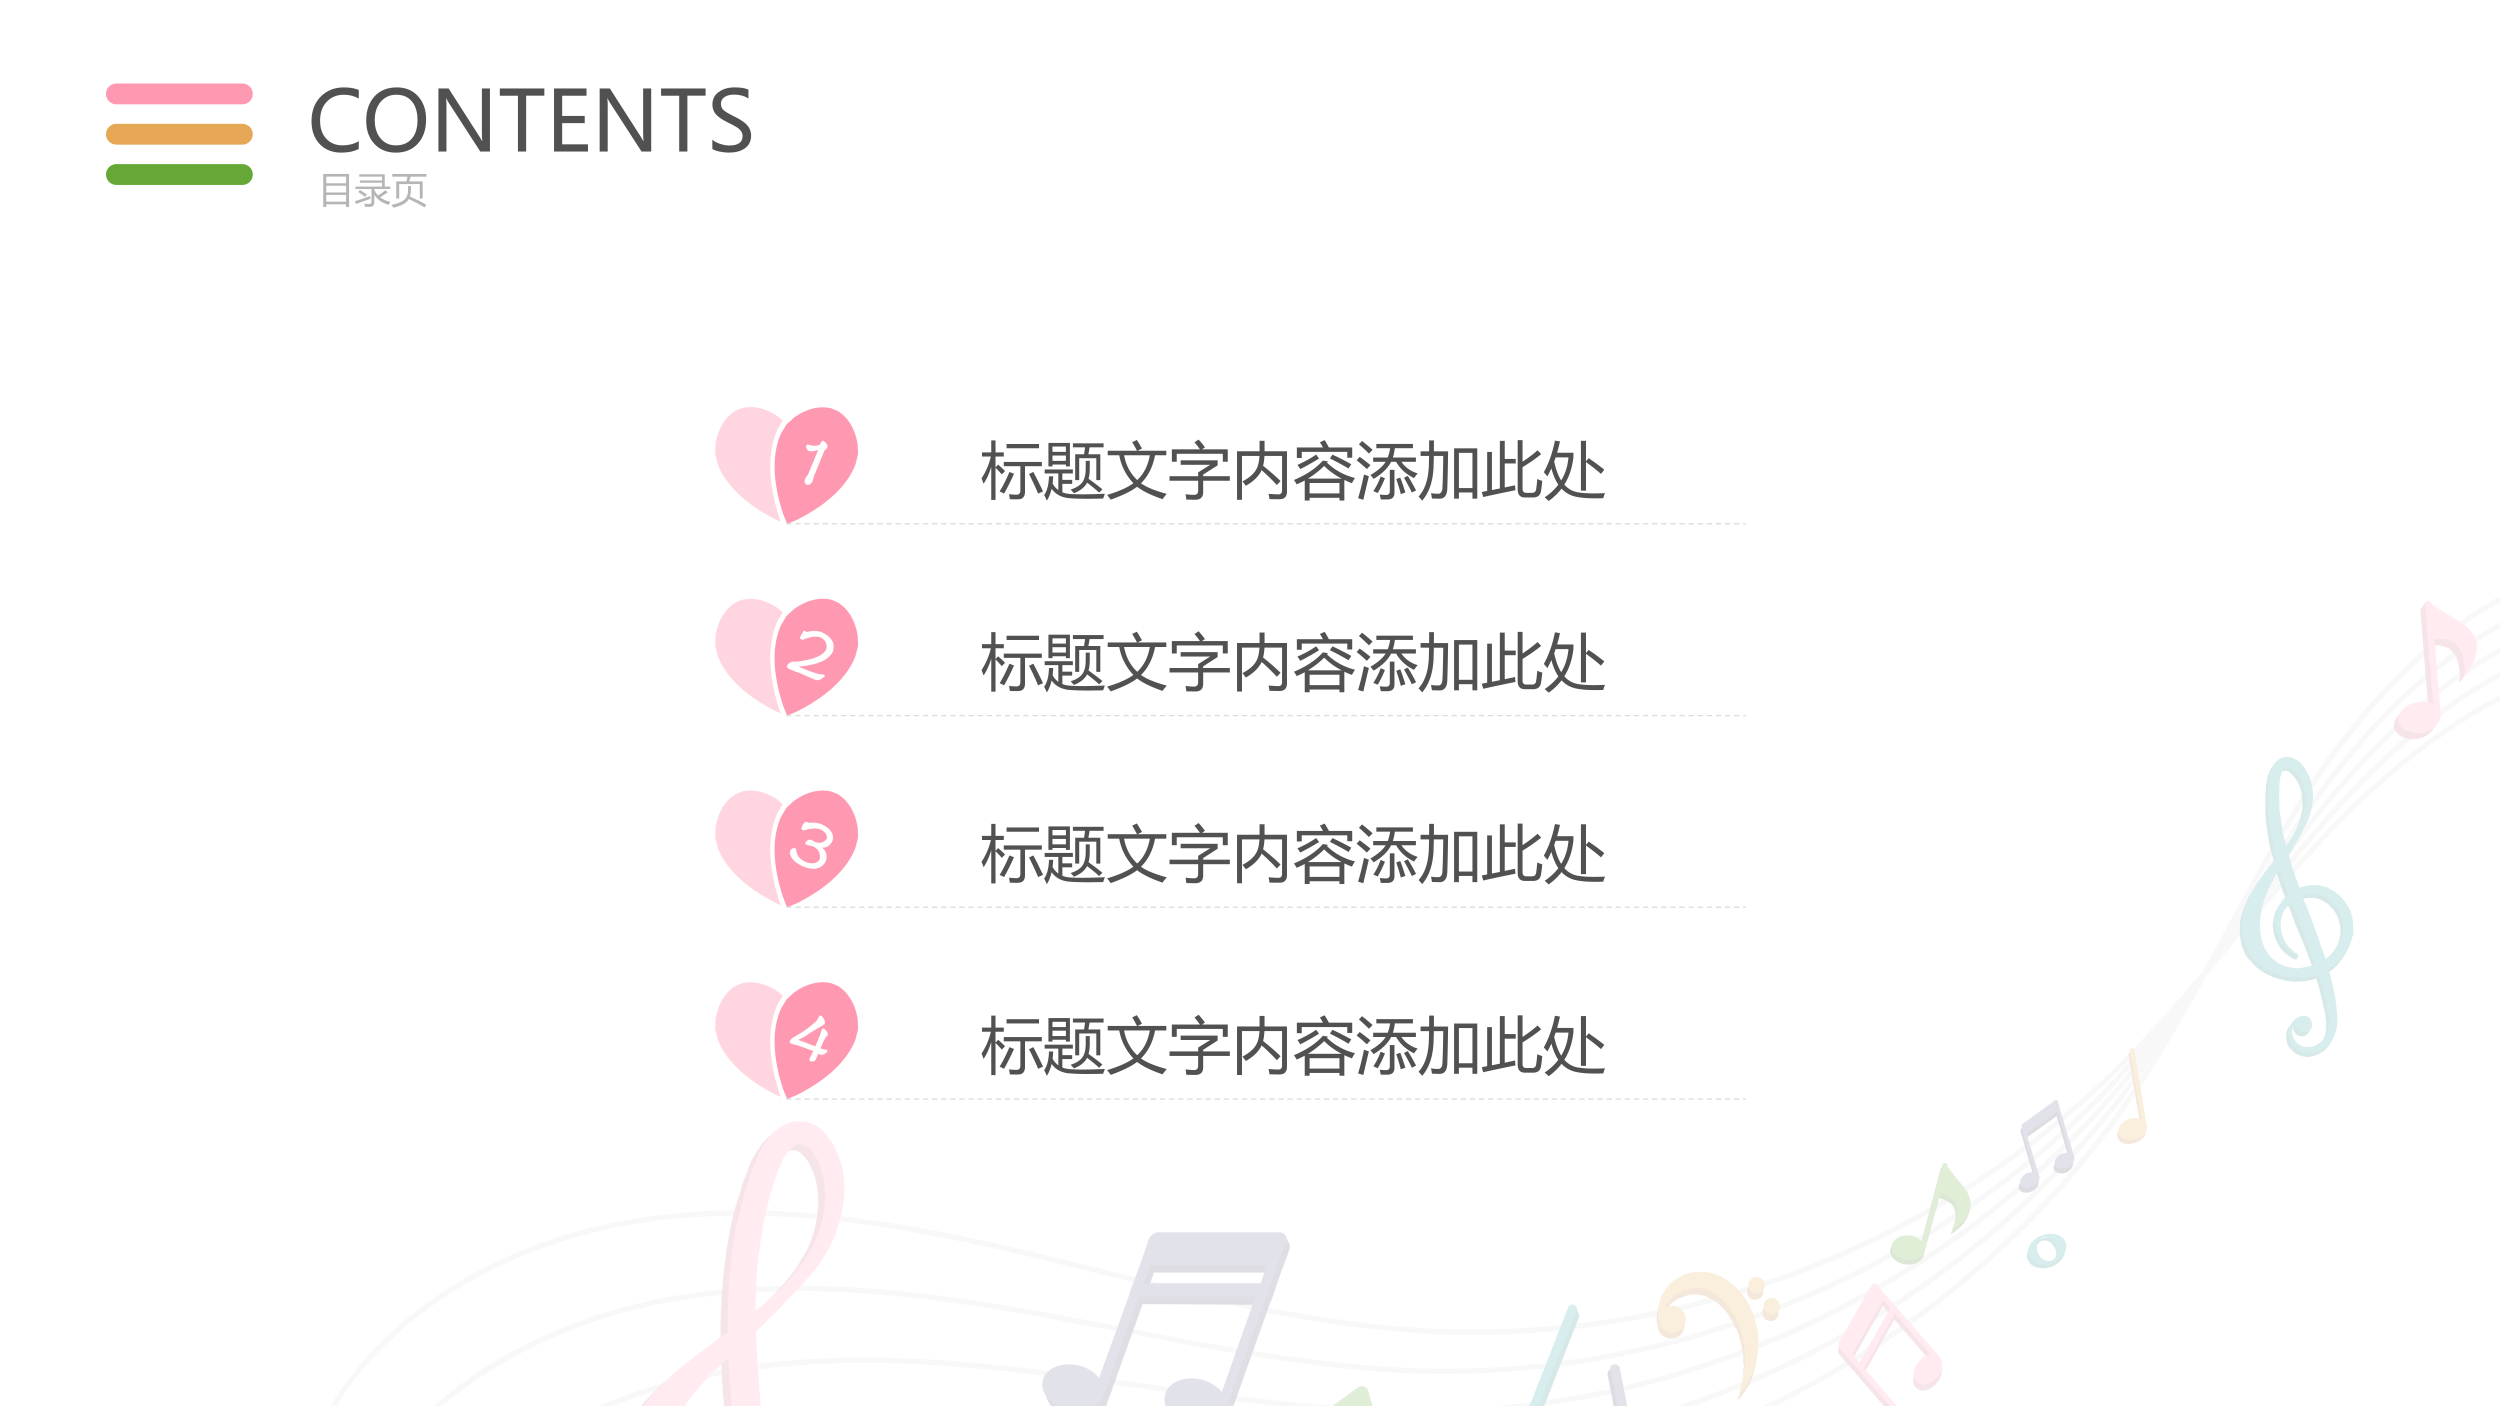
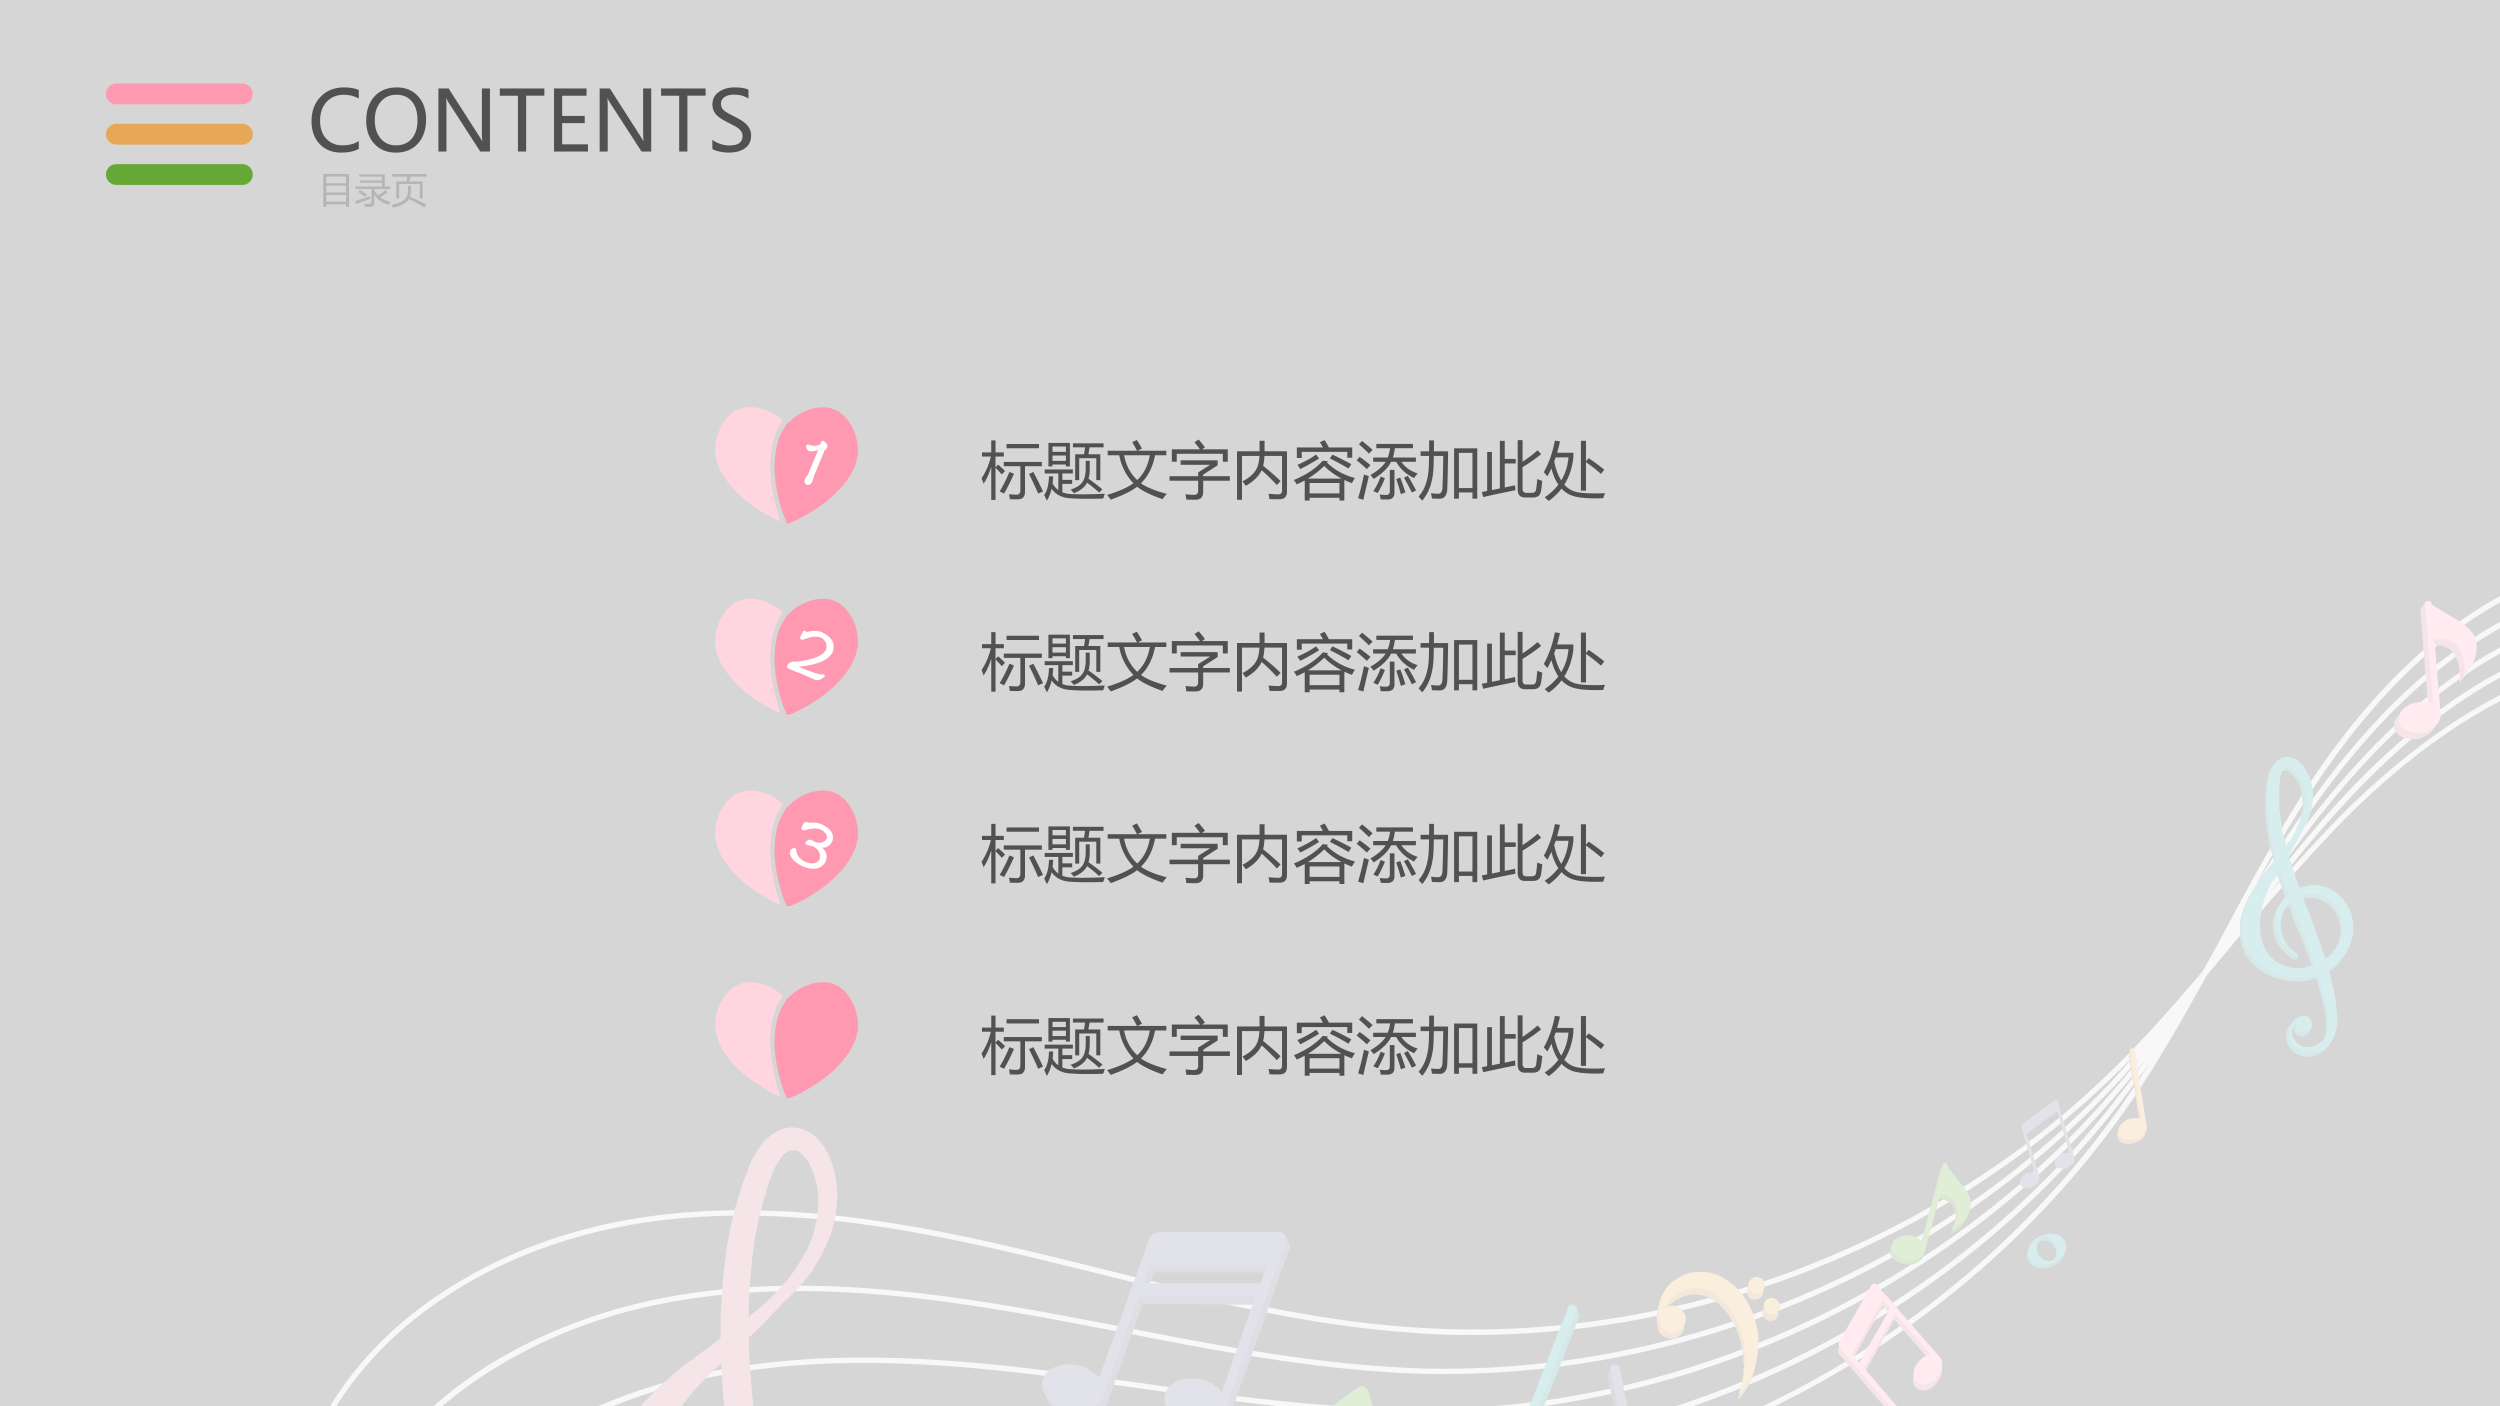
<svg xmlns="http://www.w3.org/2000/svg" width="1280" height="720" viewBox="0 0 960 540">
  <rect x="0" y="0" width="960" height="540" fill="#333333" stroke="none" />
  <g data-name="Artifact">
    <clipPath id="a">
-       <path fill-rule="evenodd" d="M0 540h960V0H0Z" />
-     </clipPath>
+       </clipPath>
    <g clip-path="url(#a)">
      <path fill="#fff" fill-rule="evenodd" d="M0 540h960V0H0Z" />
    </g>
  </g>
  <g data-name="Artifact">
    <clipPath id="b">
      <path fill-rule="evenodd" d="M126.96 540H960V217.92H126.96Z" />
    </clipPath>
    <g clip-path="url(#b)">
      <clipPath id="c">
        <path fill-rule="evenodd" d="M126.96 540h833.039V217.925H126.96Z" />
      </clipPath>
      <g clip-path="url(#c)">
        <path fill="#dedede" d="M1015.233 250.41c-38.65 3.097-77.82 24.243-116.218 62.653-9.532 9.798-18.812 19.858-27.57 30.17 8.245-10.826 16.75-21.399 25.77-31.197 36.075-40.22 73.437-63.167 111.574-68.327l-.252-2.063c-38.659 5.413-76.534 28.36-112.87 68.841-9.02 10.06-17.525 20.632-26.03 31.457 7.73-11.086 15.723-22.172 24.22-32.484 34.023-42.03 70.099-66.778 107.974-74l-.513-2.063c-38.136 7.222-74.734 32.484-109 74.767-8.506 10.32-16.498 21.406-24.23 32.493 6.958-11.348 14.437-22.695 22.421-33.781 31.44-43.57 66.489-70.129 103.852-79.414l-.514-2.062c-37.884 9.285-73.185 36.356-105.138 80.449-7.732 10.825-15.203 22.433-22.421 33.772 6.444-11.86 13.402-23.46 20.612-34.808 29.378-45.38 62.88-73.74 99.729-84.826l-.774-2.062c-37.102 11.347-71.125 39.968-100.756 85.6-11.34 17.796-21.646 36.87-31.44 55.18a397.356 397.356 0 0 1-7.983 14.436c-11.602 13.67-23.708 27.333-36.597 39.707-70.603 67.811-171.106 104.166-268.765 96.688-39.172-2.836-78.083-12.633-115.706-21.915-9.28-2.321-18.812-4.641-28.344-6.962-46.642-11.087-96.633-20.369-146.11-13.665-25.256 3.352-49.738 11.344-70.353 23.205-22.934 12.892-40.715 29.65-53.084 49.762l1.804 1.031c23.192-37.901 68.545-64.716 121.885-71.935 49.225-6.704 98.955 2.578 145.336 13.664 9.541 2.321 19.073 4.642 28.353 6.962 37.623 9.282 76.786 19.08 115.958 21.917 8.505.772 17.002 1.03 25.256 1.03 90.188 0 180.125-35.838 245.057-98.233 3.609-3.612 7.218-6.962 10.567-10.573-3.088 3.611-6.445 7.475-9.793 11.086-66.994 71.422-165.436 112.675-263.356 110.613-39.171-1.032-78.595-8.51-116.732-15.987-9.28-1.804-19.072-3.61-28.604-5.414-47.156-8.509-97.407-15.212-146.632-5.93-24.996 4.641-48.957 13.923-69.058 26.557-22.16 14.18-39.169 31.97-50.507 52.855l1.804.774c21.131-38.933 65.454-68.326 118.021-78.123 48.965-9.282 99.216-2.579 146.11 5.93l28.606 5.415c38.136 7.476 77.56 14.954 116.992 15.985h7.471c96.12 0 191.727-41.253 257.433-111.387 3.348-3.611 6.697-7.475 9.793-11.086a180.655 180.655 0 0 1-9.28 11.608c-63.132 74.768-159.252 121.178-256.911 124.272-39.432 1.032-79.117-4.383-117.506-9.798-9.54-1.288-19.333-2.835-28.865-3.867-47.417-6.188-98.181-10.313-146.885 1.547-24.734 5.93-48.19 16.501-67.514 30.424-21.388 15.213-37.365 33.777-47.415 55.177l1.804.774c19.07-40.223 61.588-71.678 113.638-84.312 48.451-11.86 98.703-7.735 146.11-1.547 9.541 1.03 19.334 2.578 28.866 3.867 38.398 5.415 78.335 10.83 117.767 9.798 98.433-3.094 195.066-49.762 258.459-125.047a213.587 213.587 0 0 0 9.532-11.86c-2.835 4.124-5.662 8.249-8.758 12.112-59.01 78.127-152.555 129.436-250.214 137.687-39.172 3.094-79.117-.258-117.767-3.61-9.532-.774-19.325-1.805-29.118-2.32-47.677-3.868-98.442-5.157-146.371 9.281-24.482 7.22-47.155 18.822-65.967 33.777-20.616 16.244-35.562 35.58-44.581 57.5l1.803.775c17.008-41 57.72-74.777 109.258-90.247 47.677-14.18 98.181-12.891 145.858-9.281 9.532.773 19.586 1.804 29.118 2.578 38.65 3.352 78.595 6.703 118.02 3.61 98.18-8.252 192.239-59.818 251.51-138.462 3.087-4.125 5.922-7.988 9.018-12.113-2.835 4.125-5.41 8.25-8.245 12.374-54.887 81.219-145.597 137.427-242.491 150.576-39.172 5.157-79.108 3.868-117.767 2.579-9.784-.258-19.577-.774-29.37-.774-47.677-1.289-98.694 0-145.858 16.76-23.96 8.766-46.12 21.657-63.906 37.385-19.583 17.279-33.756 37.389-41.487 59.822l1.804.766c14.946-42.022 53.86-77.862 104.363-95.91 46.903-16.76 97.407-18.05 145.084-16.76 9.793 0 19.586.515 29.118.773 38.91 1.29 79.108 2.578 118.28-2.578 97.407-13.407 188.882-69.873 244.03-151.35 10.054-14.95 19.073-30.936 27.831-46.67 3.61-4.376 7.219-8.501 10.567-12.634 13.654-15.725 27.57-32.224 42.259-47.182 38.137-38.158 76.795-59.043 115.192-62.14Z" />
        <path fill="#c28d49" d="m823.768 433.471-4.636-28.612c0-.522-.513-.774-1.035-.774-.513 0-.774.513-.774 1.027l4.384 26.044c-1.287-.513-2.836-.513-4.384 0-3.087 1.027-4.896 3.35-4.122 5.674.522 2.062 3.61 3.09 6.444 2.062 3.097-.774 4.897-3.35 4.123-5.42Z" />
        <path fill="#e6a857" d="m824.281 431.93-4.636-28.62c0-.513-.513-.774-1.026-.774-.522 0-.774.513-.774 1.027l4.375 26.045c-1.287-.262-2.835-.514-4.375 0-3.096 1.035-4.896 3.35-4.383 5.673.774 2.063 3.61 3.09 6.697 2.063 2.835-.775 4.896-3.35 4.122-5.413Z" />
        <path fill="#cf7c90" d="M948.492 247.059c-1.548-3.35-4.635-5.413-7.731-7.214-2.836-1.81-5.67-3.611-8.758-5.16.252-.261.252-.775.252-.775v-2.062c0-.261-.774-.775-.774-.775l-1.54 2.324c-.521.26-.521.513-.521 1.027l3.096 38.166c-1.81-.774-4.123-1.035-6.445-.522-4.383 1.036-7.47 4.386-6.696 7.484.774 3.089 4.896 4.899 9.27 4.124 4.384-1.035 7.22-4.385 6.706-7.483l-2.322-28.36c2.574-.252 5.41 0 7.47 1.288 2.062 1.55 3.097 3.611 3.61 6.187.513 2.324.513 4.647.26 6.962 1.801-2.063 3.35-4.377 4.123-6.962 1.027-2.837 1.027-5.665 0-8.25Z" />
        <path fill="#ff99b2" d="M950.293 244.483c-1.54-3.098-4.636-5.16-7.732-6.961-3.088-1.802-5.923-3.612-8.758-5.413v-.261c-.26-.775-.774-1.288-1.548-1.027-.774 0-1.287.513-1.026 1.288l3.087 38.158c-1.8-.775-4.122-1.036-6.436-.514-4.383.775-7.48 4.125-6.705 7.475.774 3.09 4.896 4.9 9.28 4.125 4.383-1.035 7.21-4.386 6.696-7.736l-2.313-28.107c2.574-.252 5.41-.252 7.47 1.296 2.062 1.288 3.088 3.603 3.61 5.926.513 2.324.513 4.9.252 7.223 1.81-2.062 3.349-4.386 4.123-7.223 1.035-2.575 1.035-5.673 0-8.249Z" />
        <path fill="#51852b" d="M756.253 463.384c-.253-2.836-2.062-5.157-3.862-7.22-1.809-2.32-3.348-4.384-5.157-6.446v-.253c.26-.522-.252-1.035-.774-1.035-.513-.261-1.026 0-1.287.513l-7.732 29.395c-1.026-1.031-2.574-1.805-4.636-2.062-3.348-.516-6.696 1.289-6.957 3.867-.261 2.578 2.322 4.9 5.922 5.415 3.358.515 6.706-1.29 6.958-3.868l5.67-21.658c2.062.516 4.123 1.29 5.41 2.837 1.035 1.546 1.296 3.61 1.035 5.672-.26 1.805-1.035 3.61-1.8 5.414 2.061-1.289 3.861-2.578 5.148-4.383 1.288-1.805 2.323-3.867 2.062-6.188Z" />
        <path fill="#66a836" d="M756.766 461.837c-.252-2.836-2.061-5.415-3.862-7.477-1.8-2.067-3.348-4.129-5.157-6.444.26-.522 0-1.288-.765-1.288-.522-.26-1.035.253-1.035.766l-7.993 29.398c-1.026-1.29-2.574-2.063-4.375-2.32-3.609-.517-6.705 1.288-7.218 3.866-.252 2.579 2.322 4.9 5.931 5.415 3.6.516 6.697-1.29 6.958-3.868l5.923-21.658c1.809.516 3.87 1.29 5.157 3.095 1.026 1.547 1.287 3.61 1.026 5.414-.252 1.805-1.026 3.61-1.8 5.414 2.061-1.288 3.861-2.578 5.149-4.383 1.295-1.547 2.322-3.867 2.06-5.93Z" />
        <path fill="#5a5978" d="m472.276 543.828 15.203-42.8.774-1.805 3.61-10.571 1.286-3.352 2.062-5.672c.521-1.547-.514-3.352-2.314-3.352l-46.39-.258c-1.54 0-2.574.774-3.348 1.805-.252.258-.252.515-.513.774v.257l-3.61 9.798-3.609 9.797-.774 2.321-11.08 31.198c-1.8-2.32-4.896-4.125-8.245-4.9-6.444-1.288-12.628 1.29-13.654 6.19-1.035 4.64 3.348 9.54 10.045 11.086 6.444 1.29 12.628-1.29 13.663-6.188l13.402-37.386 44.833.258-13.14 36.355c-1.801-2.32-4.636-4.126-8.246-4.641-6.444-1.548-12.628 1.289-13.663 5.93-1.026 4.64 3.61 9.54 10.054 11.086 6.445 1.29 12.628-1.289 13.654-5.93Zm-31.692-48.215 2.575-6.961H488l-2.583 7.22Z" />
        <path fill="#5a5978" d="m493.923 479.112 1.288-1.289-1.8-3.352-2.062 1.289 1.026 3.352Z" />
        <path fill="#706f96" d="m470.737 540.734 15.455-42.8.522-1.547 3.861-10.571 1.287-3.61 2.061-5.414c.514-1.805-.774-3.61-2.574-3.61h-46.381c-1.296 0-2.583.773-3.357 1.805 0 0-.253.258-.253.515l-.26.516-3.349 9.798-3.61 9.54-.773 2.578-11.332 31.198c-1.81-2.32-4.645-4.125-8.254-4.899-6.436-1.289-12.367 1.29-13.393 5.93-1.035 4.9 3.348 9.798 9.793 11.087 6.696 1.547 12.619-1.29 13.654-5.93l13.402-37.386h44.833l-12.88 36.612c-1.809-2.32-4.896-4.125-8.245-4.899-6.705-1.288-12.628 1.29-13.663 6.189-1.026 4.64 3.349 9.54 9.793 11.087 6.705 1.289 12.628-1.29 13.663-6.189Zm-31.7-47.957 2.574-6.961h44.842l-2.322 6.961Z" />
        <path fill="#cf7c90" d="m744.399 523.46-15.977-18.564-.513-.774-3.87-4.383-1.287-1.547-2.062-2.32c-.774-.774-1.8-.774-2.313.257l-12.376 21.4c-.252.774-.252 1.547 0 2.063 0 .258 0 .258.261.515l3.61 4.126 3.86 4.383.775 1.031 11.602 13.408c-1.548.258-3.096 1.031-4.384 2.578-2.322 2.579-2.835 6.189-.774 7.993 1.8 1.547 5.41.774 7.732-1.804 2.313-2.579 2.835-6.189.774-7.994l-13.915-15.985 11.854-21.143 13.654 15.728c-1.548.258-3.096 1.29-4.383 2.579-2.314 2.836-2.835 6.445-.774 7.992 1.809 1.805 5.418 1.032 7.732-1.805 2.322-2.578 2.835-6.187.774-7.735Zm-30.666 2.063-2.575-3.095 11.855-20.884 2.574 3.094Z" />
        <path fill="#ff99b2" d="m744.66 520.881-15.977-18.306-.513-.774-4.131-4.64-1.287-1.29-2.062-2.578c-.513-.516-1.539-.516-2.06.258l-12.368 21.658c-.26.774-.26 1.289 0 2.062 0 0 0 .258.26.258v.258l3.601 4.125 3.61 4.126 1.035 1.29 11.593 13.406c-1.548 0-3.088 1.032-4.383 2.579-2.314 2.578-2.827 6.188-.766 7.735 1.8 1.805 5.41 1.031 7.723-1.547 2.322-2.836 2.835-6.446.774-7.993l-13.915-16.244 11.854-20.884 13.663 15.727c-1.548.259-3.096 1.032-4.383 2.579-2.575 2.578-2.835 6.188-.774 7.993 1.8 1.805 5.41 1.031 7.731-1.805 2.323-2.579 2.575-6.188.774-7.993Zm-30.666 2.32-2.836-3.094 11.855-20.884 2.835 3.094Z" />
-         <path fill="#504f6b" d="m795.937 445.854-5.148-18.048-.522-1.035-.513-2.063c0-.513-.774-.774-1.287-.26l-12.115 8.77c-.253.253-.514.514-.514 1.028v.26l1.035 3.35 4.123 14.185c-1.035-.261-2.061 0-3.096.252-2.062 1.036-3.088 2.84-2.575 4.387.774 1.29 2.836 1.806 4.897.774 1.8-.774 3.087-2.579 2.313-4.125l-4.635-16.247 11.854-8.501 4.635 15.985c-1.026-.261-2.061 0-3.087.252-2.061 1.036-3.096 2.837-2.575 4.386.766 1.288 2.827 1.802 4.888 1.027 1.81-1.027 2.835-2.837 2.322-4.377Z" />
        <path fill="#706f96" d="m796.45 444.044-5.41-18.048-.251-1.027-.522-2.062c-.252-.522-.774-.774-1.287-.261l-12.107 8.763c-.521.26-.521.522-.521 1.035-.253 0 0 0 0 .261l.774 3.35 4.122 14.176c-.774-.252-1.8 0-3.087.261-1.81 1.036-2.836 2.837-2.323 4.383.514 1.29 2.836 1.805 4.636.774 2.061-.774 3.096-2.579 2.583-4.121l-4.896-16.247 11.854-8.51 4.635 15.985c-.774-.252-2.061 0-3.096.261-1.8 1.027-3.087 2.837-2.313 4.377.513 1.297 2.574 1.81 4.635 1.036 2.061-1.036 3.096-2.837 2.574-4.386Z" />
        <path fill="#348a8c" d="M783.57 475.76c-3.87 1.547-6.184 5.157-4.896 7.993 1.287 3.094 5.41 4.125 9.28 2.579 3.86-1.547 5.922-5.415 4.896-8.251-1.296-2.836-5.418-3.867-9.28-2.321Zm3.862 9.54c-1.8.773-4.375-.515-5.15-2.836-1.034-2.321-.26-5.157 1.549-5.93 2.061-.774 4.375.515 5.41 3.094 1.026 2.32.252 4.898-1.81 5.672Z" />
        <path fill="#3da3a6" d="M783.831 474.471c-3.87 1.547-5.931 5.157-4.644 7.993 1.035 3.094 5.157 4.125 9.019 2.578 3.87-1.547 6.183-5.414 4.896-8.25-1.287-2.837-5.41-3.868-9.271-2.32Zm4.122 9.54c-2.06.774-4.383-.516-5.418-2.836-1.026-2.32-.252-5.157 1.81-5.93 1.8-.774 4.382.515 5.148 3.093 1.035 2.321.26 4.9-1.54 5.673Z" />
        <path fill="#c28d49" d="m664.255 495.098-3.861-2.32c-.513-.258-1.287-.517-2.061-.774-.261-.258-.514-.258-1.035-.516-.253 0-.766 0-1.027-.258h-.513l-.522-.257h-1.026c-.774 0-1.548-.258-2.322 0-2.835 0-5.41.773-7.732 2.062a11.556 11.556 0 0 0-2.835 2.063c-.252.258-.513.515-.774.774 0 0-.252 0-.252.257l-.261.258-.252.257-.261.259c-.261.257-.261.515-.513.773-.522.773-1.035 1.805-1.548 2.579-.261.773-.514 1.805-.774 2.578-.514 1.547-.514 3.094-.514 4.125 0 1.29.253 2.063.514 2.837 0 .772.26 1.546.774 2.062 1.8 2.32 4.896 2.836 7.218 1.289 2.314-1.805 2.827-4.898 1.026-7.22-1.548-2.32-4.635-2.835-6.957-1.03h-.261c.26-.258.522-.774.774-1.032 0-.258.26-.516.522-1.03.252-.26.513-.517.765-.774.261-.516 1.035-1.29 1.548-1.805.261 0 .261-.259.522-.259l.252-.257.261-.258h.252c0-.258.261-.258.261-.258.261-.258.261-.258.513-.258.774-.516 1.548-.773 2.322-1.03 1.8-.775 3.61-1.032 5.41-.775 1.035 0 1.809.258 2.835.516.261 0 .261.258.513.258l.774.258c.261.257.774.516 1.288.773 1.809.774 3.357 2.321 4.644 3.868.774.773 1.548 1.547 2.061 2.578.252.516.513.773.774 1.29l.252.257-.252-.258.252.258.261.516.513.774v.515l.261.258.252.774.522.515c0 .257 0 .516.252.774 0 .257.261.516.261.773 0 .258.261.515.261.774.253.515.253 1.03.513 1.547 0 .515.253 1.031.514 1.546 0 .516 0 1.032.26 1.547 0 .516 0 1.032.253 1.548v.773c0 .258.26.515.26.774v2.836c.261.516.261.773.261 1.289 0 .516 0 1.032-.26 1.29v2.578c0 .515-.261.773-.261 1.288v1.032c-.253.515-.253.773-.253 1.031 0 .516-.26.774-.26 1.032 0 .257-.261.773-.261 1.031 0 .258 0 .516-.253.773 0 .516-.26 1.032-.26 1.29-.253.515-.253.773-.514 1.03 0 .774-.26 1.032-.26 1.032s.26-.258.774-.773c.26-.258.513-.516.774-.774.26-.258.513-.773.774-1.289.26 0 .513-.258.513-.516.26-.257.522-.773.522-1.03.252-.259.513-.517.765-.774 0-.516.26-.774.522-1.032 0-.516.252-.773.513-1.29 0-.257.26-.773.513-1.03.26-1.031.513-1.805.774-2.836.513-1.805 1.035-4.126 1.035-6.447.252-2.32.252-4.898-.261-7.219 0-.516-.26-.773-.26-1.03 0-.258-.253-.774-.253-1.032 0-.259 0-.516-.261-.774 0-.516-.26-.773-.26-1.03 0-.26-.253-.774-.253-1.033 0-.257-.261-.515-.261-1.031-.252-.258-.513-.515-.513-1.031l-.261-.516-.252-.258-.261-.773-.261-.516v-.258h-.252v-.258l-.513-1.03c-.261-.258-.261-.517-.522-.774-.774-1.29-1.548-2.321-2.575-3.352-1.035-1.032-2.06-2.063-3.096-3.094ZM675.857 498.45c1.287-1.032 1.8-2.837.774-4.384-1.035-1.289-3.096-1.546-4.383-.515-1.548.774-1.8 2.836-.774 4.383 1.035 1.289 3.096 1.547 4.383.515ZM677.918 501.544c-1.287 1.03-1.548 2.836-.513 4.383.766 1.29 2.827 1.805 4.375.773 1.287-1.03 1.548-3.094.513-4.383-1.026-1.547-2.827-1.805-4.375-.773Z" />
        <path fill="#e6a857" d="M664.777 492.777c-1.287-1.03-2.583-1.804-3.87-2.578-.513-.258-1.287-.516-1.8-.774-.514-.257-.774-.257-1.288-.257-.26-.258-.774-.258-1.035-.516h-1.026l-.522-.258h-2.835c-2.826 0-5.41.774-7.47 2.063-1.288.773-2.314 1.29-3.088 2.063-.261.257-.522.515-.774.773 0 0 0 .258-.261.258l-.26.257v.258h-.253l-.261.516c-.252 0-.252.258-.513.516-.513 1.031-1.035 1.805-1.548 2.578-.252 1.032-.513 1.805-.774 2.579-.513 1.805-.513 3.093-.513 4.383 0 1.031.26 2.062.513 2.578 0 .773.26 1.547.774 2.32 1.809 2.321 4.896 2.836 7.218 1.031 2.314-1.546 2.836-4.898 1.027-6.961-1.54-2.32-4.636-2.836-6.958-1.289h-.252c.252-.257.513-.516.774-1.031 0-.258.252-.516.513-.774.252-.257.513-.773.774-1.03.513-.517 1.026-1.033 1.548-1.548.252-.258.252-.258.513-.516l.252-.258h.261l.261-.257.252-.259c.261 0 .261-.257.522-.257.765-.515 1.54-.774 2.314-1.031a19.626 19.626 0 0 1 5.41-.774c1.034.258 1.808.258 2.834.516.261.258.261.258.522.258l.774.257c.513.259.766.516 1.287.774a16.894 16.894 0 0 1 4.636 3.868c.774.773 1.548 1.805 2.061 2.578.261.515.513 1.031.774 1.547h.261-.26.26v.258l.252.258.513.773.261.515v.259l.261.773c.252.258.252.516.513.773 0 .259 0 .516.261.774 0 .258.253.516.253.773l.26.516c.253.515.253 1.032.514 1.548 0 .515.26 1.03.513 1.546 0 .516 0 1.032.26 1.547 0 .516.261 1.031.261 1.547v.774c0 .257.253.515.253.773v1.547c0 .258 0 .773.26 1.29v2.835c-.26.774-.26 1.805-.26 2.579 0 .257-.253.773-.253 1.03v1.29c-.26.258-.26.516-.26 1.032 0 .257-.261.516-.261 1.03 0 .26 0 .517-.253.774 0 .258 0 .516-.26.774 0 .516-.261 1.031-.261 1.547-.253.258-.253.774-.513 1.031 0 .516-.253.774-.253.774s.253-.258.766-.516c.26-.258.521-.515.774-1.031.26-.258.521-.774.774-1.031.26-.258.522-.516.522-.774.252-.258.513-.516.513-.774.252-.515.513-.773.774-1.03 0-.258.252-.774.513-1.032 0-.258.26-.773.513-1.031 0-.516.26-.774.513-1.29.261-.773.522-1.804.774-2.836.522-1.804 1.035-4.125 1.035-6.446.252-2.32.252-4.64-.26-7.22 0-.257-.253-.773-.253-1.03 0-.258-.261-.516-.261-.774 0-.516 0-.773-.26-1.031 0-.258 0-.774-.253-1.031 0-.259-.261-.516-.261-1.032 0-.258-.26-.515-.26-.773-.253-.516-.253-.774-.514-1.032l-.252-.515-.261-.516-.261-.774-.252-.515v-.258h-.261v-.258l-.513-.774c-.261-.515-.261-.773-.513-1.03-.775-1.032-1.549-2.322-2.583-3.353-1.027-1.03-2.062-2.062-3.088-2.836ZM676.37 496.13c1.287-1.032 1.8-3.095.774-4.384-1.035-1.547-3.096-1.805-4.383-.773-1.548 1.03-1.8 2.835-.774 4.383 1.035 1.288 3.096 1.804 4.383.773ZM678.431 498.965c-1.287 1.031-1.548 3.095-.513 4.383 1.027 1.548 2.836 1.805 4.375.774 1.296-1.031 1.548-3.094.522-4.383-1.035-1.29-2.836-1.805-4.384-.774Z" />
        <path fill="#cf7c90" d="M325.653 571.159c-.774-4.9-2.574-9.282-4.897-13.407-1.287-1.805-2.574-3.868-4.122-5.415-.26-.515-.774-.774-1.287-1.29l-1.287-1.289-.513-.515c-.261-.257-.522-.257-.774-.516l-1.035-.773-.514-.258-.26-.258-.774-.515-1.54-.774c-.774-.516-1.809-1.031-2.835-1.547-1.035-.258-2.061-.516-3.096-1.031-1.027-.258-2.061-.258-3.088-.516-3.357-.774-6.957-.774-10.054-.258-1.034-9.54-1.8-19.338-2.06-29.135 3.348-3.095 6.444-5.93 9.279-9.282 1.287-1.29 2.574-2.579 3.862-4.125 4.122-3.61 7.992-7.735 11.34-12.377l.253-.515v-.258c.26 0 .26-.258.26-.258l.514-1.031c.522-.516.774-1.031 1.287-1.805l1.035-2.062 1.026-1.806c1.296-2.836 2.583-5.672 3.357-8.508 1.54-5.93 2.314-12.377 1.287-18.565-.513-3.091-1.287-6.19-2.583-9.026-.252-.513-.513-.774-.513-1.288l-.252-.252-.522-.775c-.252-.774-.774-1.549-1.287-2.062-1.026-1.549-2.313-2.837-3.862-4.125-1.548-1.035-3.348-2.07-5.67-2.323l-.26-.261H302.457c-.513.26-.513.26-1.026.26-.514.253-1.035.253-1.288.514-2.06.775-3.87 1.81-5.157 3.098-1.287 1.027-2.574 2.576-3.348 3.864-1.035 1.288-1.8 2.837-2.575 4.124-.521.775-.774 1.55-1.035 2.324l-.252.513-.26.514-.262 1.035-1.539 3.866c-.522 1.29-1.035 2.837-1.296 4.126-1.026 2.836-1.8 5.673-2.574 8.251-.261 1.547-.513 2.836-1.026 4.383-.261 1.29-.522 2.579-.774 4.125-.261 1.29-.522 2.837-.775 4.126-.26 1.29-.513 2.836-.513 4.125-.521 2.836-.774 5.672-1.035 8.509-.513 5.414-.774 11.086-1.035 16.501v6.703c-2.06 1.548-4.122 3.095-6.183 4.642-4.636 3.351-9.271 6.703-13.394 10.571-2.322 1.805-4.383 3.61-6.183 5.672a1038.84 1038.84 0 0 0-3.096 3.094c-1.035 1.29-1.8 2.063-2.575 3.352-1.809 2.32-3.357 4.641-4.896 6.962a54.428 54.428 0 0 0-3.87 7.735c-1.027 2.578-2.062 5.414-2.575 8.25-.513 2.579-1.035 5.415-1.035 8.51v2.061c0 .774 0 1.548.261 2.064l.261 2.32c0 .773.252 1.29.252 2.063.774 2.836 1.549 5.672 2.836 8.25 2.583 5.157 6.183 9.54 10.306 13.407l1.548 1.547 1.548 1.29 1.8 1.289 1.548 1.03 1.81 1.29c.512.258 1.286.774 1.8 1.032 1.034.773 2.322 1.29 3.609 1.804 8.245 3.868 17.002 5.673 26.021 5.157 0 2.063.261 4.126.261 6.446.261 8.248 0 16.245-.513 23.981-.774 7.214-2.322 14.176-5.67 19.075-.774 1.288-1.8 2.323-2.836 3.35-.26 0 0 0 0 0h-.26l-.253.261-.522.514-.765.522c-.522.252-1.035.774-1.809 1.027-2.313 1.287-4.896 2.062-7.47 2.062-1.288 0-2.575-.252-3.87-.514-.253 0-.514 0-.766-.26h-.522l-.252-.253c-.261 0 0 0 0 0-.261 0-.774-.261-1.035-.522-.252 0-.513-.252-.774-.252-1.8-1.036-3.61-2.837-4.897-4.647-1.026-1.802-1.8-3.864-2.06-5.665-.253-1.036-.253-2.063 0-2.837v-.774c0-.262.26-.262.26-.514 0-.522.261-.774.261-1.296 1.026-2.837 3.087-4.9 4.896-6.188-.521 1.036-1.035 2.324-1.035 3.612 0 3.872 3.097 7.222 7.219 7.222 3.862 0 6.958-3.35 6.958-7.222 0-2.837-1.81-5.413-4.645-6.448h-.252c-.522-.253-1.287-.514-2.061-.514h-.522c-1.287 0-3.348.261-5.662 1.036a82.522 82.522 0 0 0-4.13 2.576c-1.288 1.287-2.575 2.836-3.349 4.638-.252.513-.513 1.288-.774 1.81 0 .252 0 .252-.252.513v.513l-.261.514c-.261 1.035-.261 2.323-.261 3.611.26 2.585.774 5.16 2.07 7.475 1.54 2.585 3.348 4.9 6.183 6.71.253.252.774.513 1.027.513.26.26.513.513.774.513l.26.261h.253l.26.261h.514c.513.253.774.514 1.287.514 1.548.513 3.096.774 4.896 1.026 3.349.262 6.958-.513 10.567-2.062.774-.252 1.548-.774 2.322-1.288.514-.252 1.027-.513 1.288-.774l.513-.253.26-.26h.253l.26-.262c1.288-1.288 2.836-2.575 4.123-4.124 2.322-3.09 4.123-6.7 5.41-10.565 1.296-3.872 2.322-7.736 2.835-11.86 1.035-7.736 1.548-16.247 1.548-25.014v-7.993c9.28-2.578 17.525-8.508 22.934-15.985 1.548-2.063 2.835-4.126 3.87-6.446.253-.515.514-1.29.766-1.805l.522-1.031.252-.516v-.515l.522-1.548.252-.516v-.515l.26-.773c1.288-5.157 1.288-10.056.514-14.697Zm-37.624-79.671c.261-2.578.514-5.156.774-7.993.261-1.289.261-2.578.514-3.867.26-1.29.26-2.579.521-3.868.253-1.289.514-2.579.766-3.867.26-1.547.522-2.836.774-4.126.774-2.578 1.296-5.157 2.061-7.735.522-1.031.774-2.32 1.035-3.61l1.548-4.129.252-.765.261-.261v-.775c.261-.513.513-1.027.774-1.549.513-1.027 1.026-2.062 1.8-3.089.522-1.036 1.288-1.81 1.81-2.584.773-.514 1.539-1.027 2.06-1.288.253 0 .514 0 .514-.253h1.548c.513 0 1.287.253 2.061.775.774.513 1.287 1.288 2.061 2.062.252.514.774 1.027 1.027 1.288l.26.513.261.261c0 .253.253.514.253.766 1.287 2.324 2.06 4.647 2.583 7.224 1.026 4.899.765 10.056-.261 15.212a43.557 43.557 0 0 1-2.322 7.735l-.774 1.805-1.027 1.805c-.26.515-.513 1.031-1.035 1.805l-.513.773-.513 1.032c-2.835 4.64-6.444 8.766-10.306 12.633-2.835 3.094-5.931 5.673-9.28 8.251 0-4.641.261-9.282.513-14.181Zm-17.002 116.026c-34.275-10.314-29.379-53.373 5.922-83.796.261 5.156.513 10.313 1.035 15.47.253 2.32.513 4.383.774 6.703-.521.258-1.035.516-1.548.774-1.548.773-3.096 1.804-4.383 2.836-.774.516-1.287 1.03-2.061 1.547-.513.774-1.287 1.289-1.8 2.062 0 0-.261.259-.522.259l-.253.515-.774 1.031c-.26.258-.513.516-.774.774 0 .516-.26.773-.513 1.03-.522.774-.774 1.29-1.287 2.064-.26.774-.522 1.547-.774 2.062-.522.774-.522 1.548-.774 2.064-.26.515-.26.772-.522 1.03 0 .516 0 .774-.252 1.032 0 .774-.26 1.547-.513 2.062 0 .774 0 1.548-.261 2.064v2.062c0 .516-.261 1.289 0 1.805V576.573c.26 1.29.513 2.321.774 3.352 0 .774.252 1.29.252 1.805.261.516.261.774.522 1.29 1.287 3.867 3.087 6.961 4.636 9.281 1.8 2.063 3.348 3.61 4.383 4.383 1.026.774 1.8 1.29 1.8 1.29l2.574-2.321s-8.757-10.313-9.532-13.923c-.774-3.61-2.06-7.22-1.026-11.86.513-2.32 1.287-4.641 2.314-6.961.521-.516.774-1.032 1.035-1.548.252-.516.774-1.03 1.026-1.547l.522-.773h.252v-.258l.522-.516.765-.774.261-.515c.26 0 .26 0 .513-.258.261-.515.774-.773 1.287-1.289.522-.258 1.035-.774 1.81-1.29.773-.515 1.8-1.03 2.834-1.546.253.515.253 1.289.253 1.805.774 5.157 1.296 10.055 1.809 14.954 1.8 13.666 3.609 26.557 4.383 38.933-4.644.515-9.793.258-14.69-.773Zm45.346-23.98v.774l-.252.258v.258l-.513 1.547-.261.516v.257l-.261.516c-.252.516-.513 1.032-.774 1.29-.765 1.805-1.8 3.61-3.088 5.156-3.87 5.157-9.28 9.282-15.724 11.86-.252-3.094-.252-6.187-.513-9.282-.774-9.54-1.8-19.08-2.835-28.62-.513-6.187-1.287-12.117-2.061-18.306 2.835-.257 5.41 0 7.992.516.774.258 1.548.516 2.314.774l2.322.774c.774.515 1.548.773 2.06 1.03l1.036.774.513.258.26.257h.253l1.035 1.032c.252.258.513.258.774.516l.252.258.774.773c.261.516.774.773 1.035 1.032 1.027 1.289 2.062 2.836 2.836 4.383 1.8 3.094 3.087 6.446 3.6 10.313.522 3.61.261 7.477-.774 11.087Z" />
-         <path fill="#ff99b2" d="M328.488 568.58c-.774-4.64-2.574-9.282-4.896-13.149-1.287-2.062-2.575-3.868-4.123-5.414-.513-.516-.774-.774-1.287-1.29l-1.287-1.289-.774-.515c-.261-.258-.261-.258-.513-.516l-1.296-.774-.513-.258-.252-.257-.774-.516-1.296-.774c-1.027-.515-2.062-1.03-3.088-1.547-1.035-.257-2.061-.515-3.096-1.03-1.026-.259-2.061-.517-3.087-.774-3.349-.516-6.706-.516-10.054-.258-.774-9.54-1.548-19.08-1.8-28.878a9336.08 9336.08 0 0 1 9.28-9.281c1.286-1.29 2.574-2.837 3.86-4.126 3.862-3.868 7.732-7.993 11.08-12.376l.262-.516.252-.257.26-.259.514-1.031c.26-.515.774-1.031 1.035-1.805l1.287-2.062 1.026-2.063c1.296-2.578 2.322-5.415 3.097-8.508 1.8-5.673 2.322-12.119 1.548-18.304-.522-3.098-1.548-6.187-2.836-9.024-.26-.522-.26-.774-.513-1.296l-.26-.514-.262-.513c-.513-.775-1.026-1.55-1.548-2.062-1.026-1.55-2.06-2.837-3.6-4.125-1.548-1.036-3.61-2.063-5.67-2.576h-4.123c-.261 0-.522.252-.774.252-.513 0-1.035.261-1.548.514-2.061.522-3.61 1.81-5.158 2.837-1.287 1.296-2.313 2.584-3.348 4.124-1.026 1.297-1.8 2.585-2.574 4.134-.261.766-.513 1.54-1.035 2.062l-.252.766v.522l-.514 1.027-1.548 3.872c-.513 1.288-.774 2.834-1.287 4.122-1.035 2.837-1.548 5.673-2.322 8.251-.513 1.548-.774 2.836-1.035 4.126-.252 1.546-.765 2.836-1.026 4.383-.261 1.289-.513 2.579-.774 4.125 0 1.29-.261 2.837-.513 4.125-.513 2.836-.774 5.673-1.035 8.252a183.119 183.119 0 0 0-.774 16.759v6.704c-2.314 1.546-4.375 3.093-6.436 4.64a262.499 262.499 0 0 0-13.402 10.314c-2.061 2.062-4.123 3.867-6.184 5.93-1.035 1.031-2.061 2.062-2.835 3.094-1.035 1.031-1.81 2.062-2.835 3.352-1.8 2.062-3.349 4.64-4.897 6.961-1.287 2.578-2.574 4.9-3.861 7.735-1.035 2.579-1.81 5.157-2.583 7.993a47.711 47.711 0 0 0-.774 8.509 3.651 3.651 0 0 0 0 2.32v2.063l.26 2.32c.261.773.261 1.29.514 2.063.522 2.836 1.548 5.414 2.835 7.993 2.322 5.414 5.931 9.797 10.054 13.665l1.548 1.289 1.54 1.547 1.808 1.29 1.54 1.031 1.809 1.289c.774.257 1.287.516 1.8 1.03 1.287.517 2.583 1.29 3.87 1.806 7.984 3.868 17.003 5.672 25.77 5.156.252 2.064.252 4.126.252 6.188.26 8.513.26 16.5-.514 24.237-.513 7.222-2.06 14.184-5.67 19.083-.774 1.288-1.8 2.315-2.835 3.35 0 0 0-.26 0 0h-.252v.253l-.522.26-.766.775c-.774.261-1.296.775-1.809 1.027-2.574 1.297-5.148 1.81-7.731 2.071-1.287 0-2.575-.26-3.61-.522-.513 0-.765-.252-1.026-.252l-.26-.261h-.513c-.262-.261-.514-.261-.775-.514-.513 0-.513-.26-.774-.26-2.061-1.289-3.861-2.838-4.896-4.639-1.288-1.81-2.062-3.872-2.314-5.674V656.762c0 .253 0 0 0 0l.252-.26v-.775c.261-.253.261-.775.514-1.027 1.034-2.837 2.835-4.9 4.896-6.187-.765 1.027-1.026 2.314-1.026 3.602a6.925 6.925 0 0 0 6.957 6.962 6.93 6.93 0 0 0 6.958-6.962c0-3.089-1.8-5.665-4.383-6.439v-.261h-.253c-.774-.261-1.548-.261-2.322-.261h-.26c-1.54 0-3.61 0-5.671 1.035-1.287.514-2.827 1.55-4.122 2.576-1.288 1.288-2.575 2.837-3.601 4.647-.26.513-.522 1.027-.522 1.54-.252.261-.252.522-.252.775l-.261.26v.775c-.26 1.027-.26 2.315-.26 3.611 0 2.315.773 5.152 2.06 7.475 1.296 2.576 3.357 4.9 5.932 6.7.26.262.774.514 1.026.514.26.261.774.522 1.035.522l.26.253h.253l.513.26c.522.262.774.262 1.296.514 1.54.514 3.348.775 4.896 1.036 3.601 0 7.21-.522 10.559-2.063.774-.26 1.809-.774 2.583-1.287.252-.262.774-.523 1.287-.775l.513-.261.26-.261v-.252c0 .252.253 0 .253 0a31.302 31.302 0 0 0 4.123-4.125c2.583-3.098 4.383-6.71 5.67-10.573 1.287-3.872 2.061-7.736 2.583-11.86 1.026-7.998 1.54-16.247 1.8-25.012v-7.992c9.28-2.836 17.264-8.508 22.674-15.986 1.548-2.062 2.835-4.383 4.122-6.704.26-.515.522-1.03.774-1.804l.26-.774.262-.515v-.516l.513-1.547.26-.516.253-.516.261-1.03c1.026-4.9 1.026-9.798.513-14.697Zm-37.884-79.412c.26-2.579.522-5.415.774-7.993.26-1.29.522-2.578.522-3.868.252-1.289.513-2.578.774-3.867 0-1.547.252-2.837.513-4.126.513-1.288.513-2.578 1.026-3.867.522-2.578 1.035-5.157 1.809-7.735.513-1.29.774-2.32 1.287-3.868l1.287-3.865.513-1.036v-.252l.261-.522c.261-.514.514-1.027.774-1.54.253-1.297 1.027-2.324 1.548-3.098.766-1.027 1.288-1.802 2.062-2.576.765-.522 1.287-1.036 2.06-1.288 0-.261.253-.261.514-.261h1.287c.774 0 1.287.26 2.061.774a7.747 7.747 0 0 1 2.062 2.063c.513.26.774.774 1.035 1.288l.252.26.26.514c0 .261.262.513.514.775a36.149 36.149 0 0 1 2.322 6.961c1.026 4.897 1.026 10.312-.261 15.469a44.282 44.282 0 0 1-2.313 7.735l-.774 1.804-.775 1.805c-.26.516-.774 1.031-1.034 1.805l-.514.774-.513.773c-2.835 4.64-6.444 9.024-10.306 12.892-3.096 2.836-6.192 5.672-9.54 8.25 0-4.64.26-9.54.513-14.18Zm-16.742 116.025c-34.275-10.314-29.64-53.371 5.923-83.796 0 5.157.513 10.313 1.035 15.47 0 2.063.252 4.383.513 6.704-.513 0-1.035.257-1.548.515-1.548 1.032-2.836 2.063-4.384 3.094-.513.516-1.287 1.032-1.8 1.547-.774.516-1.287 1.29-1.8 1.805l-.522.516-.513.515-.513.774c-.261.516-.522.773-.774 1.032-.261.257-.514.772-.774 1.03-.261.774-.774 1.29-1.035 2.063-.253.774-.766 1.29-1.027 2.063-.26.773-.513 1.547-.774 2.063 0 .515-.26.773-.26 1.031-.253.516-.253.774-.253 1.031-.26.774-.513 1.547-.513 2.063 0 .773-.26 1.29-.26 2.063-.262.773-.262 1.288-.262 2.062V573.48c.261.257.261.515.261.773 0 1.289.261 2.32.513 3.351.261.516.261 1.032.261 1.548.252.516.513 1.03.513 1.547 1.287 3.867 3.096 6.961 4.897 9.024 1.548 2.32 3.096 3.868 4.383 4.641 1.026.774 1.54 1.289 1.54 1.289l.773-.774-1.539-1.547c-1.035-1.03-2.061-2.577-3.61-4.64-1.286-2.321-2.582-5.157-3.348-8.767-.774-3.61-1.034-7.993 0-12.376.253-2.32 1.288-4.64 2.314-6.961.26-.516.522-1.031.774-1.547.513-.516.774-1.032 1.287-1.548l.522-.773v-.258h.252l.261-.515.774-.774.513-.516s0-.257.261-.257c.513-.516 1.026-.774 1.287-1.29.774-.515 1.287-.773 1.8-1.288 1.036-.517 2.062-1.29 3.097-1.805 0 .773 0 1.288.252 2.062.522 4.9 1.035 9.798 1.809 14.697 1.8 13.665 3.348 26.815 4.375 39.19-4.897.517-9.785.258-14.681-.773Zm45.346-23.978-.252.773v.258l-.26.258-.514 1.547v.515l-.26.258-.253.516c-.26.516-.26.773-.522 1.29-.774 1.804-2.061 3.609-3.087 5.156a38.902 38.902 0 0 1-15.977 11.86c0-3.094-.26-6.188-.522-9.54-.513-9.282-1.539-18.822-2.574-28.62-.774-5.93-1.548-12.117-2.061-18.306 2.574 0 5.157 0 7.992.774.774.258 1.54.258 2.314.515.774.258 1.548.774 2.061 1.032.774.257 1.548.773 2.322 1.03l1.035.774.513.258.252.259 1.296 1.03c.253 0 .253.258.513.258l.514.516.774.774c.26.257.513.773.774 1.031 1.287 1.289 2.06 2.836 3.087 4.126 1.548 3.352 2.835 6.703 3.357 10.313.513 3.867.513 7.734-.522 11.345Z" />
        <path fill="#348a8c" d="M901.337 350.707c-.774-2.062-2.061-3.863-3.61-5.412-.773-.514-1.547-1.288-2.574-1.802l-.522-.522-.774-.252-.513-.261h-.252l-.522-.252-.252-.262h-.522l-.774-.26c-.513-.253-1.026-.253-1.54-.253-.521 0-1.034-.261-1.547-.261h-1.287c-1.549.261-3.097.513-4.645 1.288-1.539-4.125-2.826-8.51-4.122-12.635 1.035-1.802 2.061-3.35 3.096-5.152.261-.774.774-1.549 1.287-2.323 1.287-2.063 2.575-4.386 3.349-6.962l.26-.26v-.514c.261-.514.261-.775.514-1.027l.26-1.036v-1.026c.253-1.288.514-2.837.514-4.125 0-2.837-.261-5.674-1.548-8.258-.514-1.288-1.288-2.576-2.314-3.864 0 0 0-.26-.26-.26l-.262-.253v-.261a3.484 3.484 0 0 1-1.026-.775 5.652 5.652 0 0 0-2.061-1.288c-.774-.26-1.81-.513-2.835-.513h-.261c.26 0-.252 0-.252.252h-.774c-.261.261-.261.261-.522.261 0 0-.253 0-.253.261-.26 0-.513.253-.774.253-.774.522-1.287 1.288-1.8 2.062-.522.522-.774 1.297-1.035 2.062-.26.775-.513 1.297-.513 2.063-.26.522-.26.774-.26 1.035v.775l-.262.252v2.071c-.252.514-.252 1.288-.252 2.063v7.727c0 .522.252 1.296.252 1.81 0 .774 0 1.288.261 2.062 0 1.288.261 2.576.513 3.864.261 2.323.774 4.899 1.548 7.222.261 1.027.513 2.063.774 3.098-.774 1.027-1.548 1.802-2.322 2.828-1.54 2.063-3.348 3.873-4.635 6.196-.774 1.027-1.548 2.063-2.061 3.35-.514.514-.774 1.027-1.035 1.55-.253.765-.514 1.287-.766 1.8-.522 1.289-1.035 2.324-1.296 3.612-.513 1.288-.765 2.576-1.026 3.864v3.872c0 1.288.261 2.576.513 3.864 0 .513 0 .774.261 1.035 0 .252.252.514.252 1.027l.522.774c0 .261.252.514.252 1.036.522 1.027 1.288 2.062 2.323 3.09 1.548 2.061 3.609 3.61 5.922 4.898l.774.514 1.035.26.774.514 1.027.261.774.253c.26.26.774.26 1.035.26.513.262 1.026.262 1.8.514 3.87.775 8.245.522 12.115-.774.252.774.513 1.81.774 2.836 1.026 3.612 1.8 7.223 2.574 10.573.513 3.35.774 6.448-.26 9.024-.253.775-.514 1.288-1.027 1.81v.252l-.26.262-.262.26c-.252.253-.513.514-.513.766-1.026.775-2.061 1.297-3.348 1.81-.513 0-1.027.253-1.548.253h-.514l-.26-.253c-.253 0 0 0 0 0H883.812c-.774-.26-1.809-.774-2.574-1.549-.774-.513-1.296-1.549-1.548-2.323-.261-.252-.261-.774-.513-1.288V397.123c.252-1.288.765-2.584 1.54-3.35-.253.513-.253 1.288 0 1.801.521 1.55 2.06 2.576 3.87 2.324 1.8-.522 2.835-2.324 2.313-4.125-.252-1.297-1.54-2.071-2.835-2.323-.514 0-.766 0-1.027.252h-.26c-.514 0-1.54.261-2.314 1.036-.522.513-1.035 1.035-1.548 1.548-.513.775-.774 1.55-1.035 2.576V398.411c0 .514 0 1.027.26 1.55.262 1.287.775 2.314 1.801 3.088.774 1.036 2.061 1.81 3.357 2.324.252 0 .513 0 .513.252H884.84c.26.261.521.261.521.261.774 0 1.54 0 2.314-.26 1.548-.253 3.096-1.028 4.644-2.063.252-.253.513-.514.774-.766.252-.261.513-.522.513-.522l.252-.253v-.26h.261c.513-.775.774-1.55 1.287-2.324.775-1.801 1.035-3.603 1.288-5.413 0-1.8 0-3.61-.253-5.412-.521-3.611-1.287-7.475-2.06-11.347-.523-1.027-.775-2.315-1.036-3.35 3.87-2.324 6.706-5.927 8.245-9.8.522-1.026.774-2.322 1.035-3.35v-1.035l.252-.252v-2.324c0-2.323-.513-4.385-1.54-6.448Zm-25.77-30.683c-.26-1.288-.521-2.575-.521-3.602-.253-.775-.253-1.297-.253-1.81-.26-.775-.26-1.288-.26-1.802 0-.774 0-1.287-.253-1.81v-7.474l.253-1.802v-.774c0-.261 0-.775.26-1.036 0-.513.253-1.027.253-1.54.26-.522.522-.774.522-1.297.252-.252.513-.513.774-.765.252 0 .252 0 .252-.261h.773c.262-.261.514 0 .775 0 .513.26.774.26 1.287.774.26 0 .513.252.513.513h.261v.262c.261 0 .261 0 .261.252.774.774 1.54 1.81 2.061 2.837 1.026 2.062 1.54 4.385 1.54 6.709.26 1.288 0 2.576 0 3.602l-.253 1.036-.26.774v1.027l-.253.522v.253c-.774 2.323-1.809 4.647-3.096 6.961-1.026 1.55-2.061 3.098-3.348 4.647-.513-2.062-1.035-4.133-1.287-6.196Zm5.923 53.117c-16.228-.514-19.325-20.11-7.21-37.645.766 2.063 1.54 4.386 2.314 6.71.26.765.774 1.8 1.035 2.836-.261 0-.261.253-.522.514-.513.513-1.026 1.027-1.54 1.801-.26.261-.521.513-.774.775-.26.513-.26.774-.513 1.035 0 .252-.26.252-.26.252v.261l-.261.514c0 .26 0 .513-.253.513v.522c-.26.514-.26.775-.26 1.027-.262.514-.262.775-.262 1.036 0 .513 0 .774-.252 1.027V356.38c.252.261.252.513.252.774v1.036c.261.252.261.513.261.774.261.253.261.514.261.766 0 .261.253.261.253.522v.253c.26.522.521 1.035.774 1.549 0 .26.26.26.26.513.253.261.253.522.514.774.774 1.55 2.06 2.585 3.096 3.35 1.026.775 1.8 1.297 2.313 1.55.774.26 1.035.26 1.035.26l.774-1.287s-4.896-3.611-5.67-4.9c-.774-1.548-1.81-3.097-1.81-5.16-.252-1.287 0-2.323.262-3.35v-.774c.26-.514.26-.775.513-1.027v-.261l.26-.261v-.253l.262-.26v-.262c0-.252.252-.252.252-.252 0-.261.26-.522.513-.775 0-.26.26-.513.522-.774.252-.261.774-.774 1.026-1.036.26.262.26.523.522.775.765 2.062 1.54 4.386 2.313 6.448 2.575 5.674 4.644 11.347 6.706 16.76-2.062.774-4.384 1.288-6.706 1.288Zm17.264-15.725v1.549l-.252.253v.774c-.261.775-.522 1.802-.774 2.576-1.288 2.584-3.097 5.16-5.67 6.962-.514-1.288-.775-2.576-1.288-4.125a145.274 145.274 0 0 0-4.636-12.113c-.774-2.585-1.809-5.422-2.835-7.997 1.026-.253 2.314-.514 3.6-.514H888.962c.522.261.774.261 1.035.261l.513.253h.513v.26l.774.253h.261l.261.261.252.261c.261 0 .522.253.522.253.765.522 1.287 1.035 1.8 1.549 1.288 1.035 2.062 2.575 2.836 4.124.513 1.55 1.026 3.35 1.026 5.16Z" />
        <path fill="#348a8c" d="m886.387 396.601 1.548-2.576-1.287-.513s-1.035 1.549-1.035 1.801c0 .261.774 1.288.774 1.288Z" />
        <path fill="#3da3a6" d="M902.363 349.42c-1.026-2.063-2.313-3.864-3.861-5.413-.774-.775-1.548-1.288-2.322-1.801-.261-.262-.514-.262-.775-.523l-.774-.252-.252-.261c-.26 0-.26-.261-.26-.261l-.775-.252h-.252l-.522-.261h-.774c-.513-.253-.774-.253-1.287-.514h-3.088c-1.547.261-3.096.514-4.383 1.027-1.548-4.125-3.096-8.25-4.122-12.627a49.947 49.947 0 0 0 2.835-4.899c.513-.774 1.026-1.549 1.287-2.323 1.287-2.324 2.575-4.386 3.61-6.962v-.513l.252-.522c0-.253.26-.514.26-.766l.262-1.035.252-1.027c.26-1.297.522-2.837.522-4.134 0-2.828-.522-5.665-1.548-8.25-.774-1.287-1.288-2.575-2.323-3.863-.26 0-.26-.26-.26-.26l-.253-.253-.26-.261c-.253-.261-.514-.514-.775-.775-.774-.513-1.287-1.027-2.313-1.288-.774-.513-1.809-.513-2.583-.513h-.774l-.252.252h-.513s-.261 0-.261.261h-.513c0 .261-.261.261-.522.514-.766.513-1.54 1.288-1.8 1.81-.514.766-.775 1.54-1.027 2.315-.522.522-.522 1.287-.774 2.062 0 .261 0 .774-.26 1.035V299.914l-.262 1.81v2.063c-.252 1.287-.252 2.575-.252 4.124v1.802c.252.774.252 1.287.252 2.062v1.81c.261.774.261 1.288.261 2.062.261 1.288.513 2.576.513 3.612.522 2.575 1.035 5.151 1.548 7.475.261 1.026.514 2.062.774 3.089-.774.774-1.548 1.81-2.322 2.584-1.548 2.063-3.087 4.125-4.635 6.187-.774 1.288-1.287 2.315-2.061 3.35-.261.514-.514 1.288-1.035 1.802-.253.522-.513 1.035-.774 1.81-.514 1.027-.766 2.314-1.288 3.611a606.929 606.929 0 0 1-.774 3.864c-.252 1.288-.252 2.575-.252 3.863.252 1.297.252 2.585.513 3.873.261.26.261.513.261 1.027.252.26.252.522.513.774l.261 1.036c.252.252.252.513.513.774.514 1.288 1.288 2.315 2.062 3.35 1.8 2.063 3.861 3.612 6.183 4.9l.774.26.774.514 1.027.252.774.522 1.035.253c.252 0 .513.26.774.26.765.262 1.287.262 1.8.262 4.122.766 8.245.766 12.115-.775.252 1.027.513 2.063.765 2.837 1.296 3.864 2.07 7.214 2.583 10.825.774 3.35.774 6.448-.26 9.024-.253.514-.514 1.288-.775 1.802l-.252.26v.262l-.26.252c-.262.261-.514.522-.775.522-1.026 1.027-2.061 1.54-3.087 1.801-.522.261-1.296.261-1.81.261h-1.547c-1.027-.26-2.062-1.035-2.836-1.548-.513-.775-1.287-1.55-1.539-2.324 0-.513-.261-.774-.261-1.288V395.835c0-1.549.774-2.584 1.287-3.359v1.81c.513 1.55 2.322 2.576 4.123 2.063 1.548-.261 2.583-2.063 2.06-3.873-.251-1.287-1.286-2.314-2.574-2.314h-1.287c-.774.252-1.548.513-2.574 1.288-.522.252-1.035 1.026-1.296 1.549-.513.774-1.026 1.54-1.026 2.575-.261.261-.261.514-.261.775v.774c0 .514.26 1.027.26 1.54.514 1.036 1.027 2.072 1.801 3.098 1.035 1.036 2.061 1.802 3.61 2.324h.513l.26.252h1.288c.774.261 1.548 0 2.322 0 1.548-.252 3.087-1.027 4.383-2.062.252-.253.765-.514 1.026-1.027l.513-.513.261-.261c.513-.775 1.027-1.55 1.288-2.324.774-1.801 1.287-3.611 1.287-5.412.26-1.802 0-3.612-.253-5.413-.26-3.611-1.034-7.475-2.06-11.347-.262-1.288-.523-2.324-1.036-3.612 3.862-2.314 6.697-5.673 8.245-9.537.513-1.288.774-2.323 1.035-3.35.252-.514.252-.775.252-1.036V355.868c0-2.324-.513-4.639-1.287-6.449Zm-26.021-30.936c0-1.035-.261-2.323-.522-3.611 0-.514 0-1.036-.252-1.81 0-.514 0-1.027-.261-1.801v-3.612c0-1.027-.261-2.314 0-3.611V300.436l.26-.522v-1.288c.253-.513.253-1.026.514-1.549 0-.513.26-1.026.513-1.287.26-.514.513-.775.774-.775 0-.252 0-.252.26-.252h.253l.26-.261c.262 0 .514 0 1.036.26.252 0 .765.253 1.287.514 0 .261.252.514.513.514v.26h.261c0 .262.252.262.252.514.774.774 1.287 1.549 1.81 2.576 1.025 2.062 1.539 4.647 1.8 6.961 0 1.297 0 2.324-.261 3.612v1.035l-.253.775c0 .252-.26.513-.26 1.026v.261l-.261.514c-.766 2.323-1.8 4.638-3.088 6.961-1.035 1.55-2.061 3.098-3.096 4.639-.513-2.063-1.026-4.125-1.54-6.44Zm5.922 53.369c-16.237-.775-19.072-20.11-6.957-37.906.774 2.324 1.548 4.647 2.322 6.71.252 1.026.513 2.062 1.026 3.089-.252 0-.513.26-.513.26l-1.8 1.802c-.261.522-.261.775-.522 1.036-.252.26-.513.774-.774 1.026v.262l-.253.26v.514c-.26.261-.26.261-.26.513 0 .261-.253.261-.253.514 0 .26-.26.774-.26 1.035 0 .261 0 .775-.261 1.036V355.868c.26.26.26.513.26.774 0 .513 0 .774.261 1.027 0 .26 0 .522.253.774v.261c0 .261.26.261.26.514.253.513.253 1.035.514 1.288.26.26.26.522.513.774 0 .261.26.514.26.514 1.027 1.548 2.062 2.836 3.097 3.61 1.026.775 2.061 1.289 2.574 1.55.513 0 .774.26.774.26l.252-.521s-.252 0-.774-.514c-.513-.252-1.287-.774-2.06-1.549-1.027-.774-1.801-2.062-2.575-3.35-.774-1.549-1.548-3.35-1.548-5.674 0-1.026 0-2.062.26-3.089 0-.513.262-.774.262-1.035 0-.253.252-.514.252-.775l.26-.252v-.522l.253-.514.26-.252c.262-.261.514-.522.514-.774l.774-.775c.26-.26.522-.774 1.035-1.035 0 .26.252.522.252.774 1.035 2.062 1.81 4.125 2.583 6.187 2.314 5.935 4.636 11.608 6.436 16.76-2.061.774-4.375 1.288-6.697 1.549Zm17.525-15.985v.513l-.261.261V357.929c0 .262 0 .514-.252.514 0 1.036-.261 1.81-.774 2.837-1.035 2.576-3.097 5.16-5.41 6.962-.522-1.288-1.035-2.837-1.548-4.125-1.287-4.125-2.835-7.988-4.383-12.374-1.027-2.576-2.062-5.16-3.096-7.736 1.295-.514 2.322-.775 3.609-.775h1.035c.513.261.774.261 1.287.261.26 0 .774.253 1.026.253l.522.26h.513l.513.262.261.252h.261l.513.261c.252.261.252.261.513.514.513.26 1.287.774 1.8 1.549 1.036 1.026 2.062 2.575 2.584 4.124.774 1.55 1.287 3.098 1.287 4.9Z" />
        <path fill="#51852b" d="M543.401 599.779s-.513 0-.774.257c-.252-.515-.252-.773-.513-1.031l-15.203-52.856-1.035-3.352-1.539-5.414c-.26-1.547-2.322-2.32-3.61-1.29l-34.013 24.495c-.261-.258-.261-.516-.261-.516l-1.548-.258s-1.027 3.352-1.027 3.61c-.26.516-.26.773-.26 1.29V565.744l2.835 9.54 12.115 41.769c-2.583-.774-5.932-.516-9.02.773-5.67 2.579-9.027 7.993-7.218 12.116 2.061 4.125 7.984 5.412 13.916 3.098 3.609-1.81 6.444-4.647 7.218-7.737l1.026-3.352s-.513.258-.774.258c0-.516-.252-1.032-.513-1.547l-13.654-47.7 34.266-24.751 13.663 46.926c-2.583-.774-5.931-.516-9.019 1.031-5.67 2.32-9.018 7.735-7.218 12.118 2.061 4.125 7.984 5.415 13.915 2.836 3.862-1.804 6.697-4.899 7.47-7.992Z" />
        <path fill="#66a836" d="m543.14 595.653-15.202-52.856-1.027-3.352-1.548-5.414c-.513-1.547-2.322-2.32-3.861-1.29l-35.31 25.526c-1.026.774-1.8 1.805-1.54 3.094-.26.258-.26.516 0 .774v.258l2.827 9.54 11.854 41.769c-2.574-.774-5.662-.516-8.758.773-5.923 2.579-9.019 7.993-7.218 12.119 1.809 4.123 7.992 5.411 13.663 2.835 5.922-2.323 9.018-7.735 7.21-12.118l-13.655-47.7 34.275-24.751 13.402 46.926c-2.583-.774-5.67-.516-8.766 1.031-5.923 2.32-9.02 7.735-7.219 12.118 1.81 4.126 7.993 5.415 13.663 2.836 5.923-2.578 9.02-7.992 7.21-12.118Z" />
        <path fill="#348a8c" d="m606.02 504.38-.513-2.063-1.035.258s0 .516.26.773c-.773 0-1.547.516-1.8 1.29L583.347 554.4c-1.549-2.063-4.384-3.868-7.732-4.642-5.932-1.546-11.854.774-12.89 5.157-1.025 4.642 2.836 9.282 9.02 10.83 6.183 1.547 11.854-.774 13.14-5.157l21.396-54.661c.252-.516.252-1.289-.261-1.547Z" />
        <path fill="#3da3a6" d="m583.86 558.01 21.647-54.662c.252-.773-.261-1.804-1.035-2.32-1.027-.258-2.062.258-2.314 1.032l-19.585 50.02c-1.81-2.322-4.384-3.868-7.732-4.9-6.184-1.289-11.854 1.032-13.141 5.415-1.035 4.383 3.087 9.282 9.27 10.829 5.932 1.29 11.855-1.031 12.89-5.415Z" />
        <path fill="#504f6b" d="M645.704 564.455c-1.287-3.867-5.157-6.962-9.28-6.703-3.86.257-7.21 3.093-8.244 6.703l-7.21-37.128c-.26-1.032-1.296-1.547-2.322-1.547-1.035.258-1.548 1.289-1.287 2.321l11.593 59.56c.26 1.03 1.035 1.547 2.061 1.288 1.035 0 1.81-1.031 1.548-2.062l-.26-.774c5.418-2.578 9.54-6.961 12.114-12.376 1.287-2.836 2.061-6.188 1.287-9.282Zm-13.915 18.822-3.087-16.759c.765-1.29 2.06-2.578 3.348-3.61 1.8-1.031 3.862-1.289 5.67 0 2.827 2.063 7.723 10.572-5.93 20.37Z" />
        <path fill="#706f96" d="M646.74 562.393c-1.297-3.868-5.158-6.704-9.28-6.446-3.87 0-7.219 2.836-8.245 6.446l-7.219-37.129c-.252-1.031-1.287-1.546-2.322-1.289-1.026 0-1.54 1.032-1.287 2.063l11.602 59.56c.252 1.031 1.026 1.546 2.061 1.289 1.026 0 1.8-1.031 1.54-2.063l-.253-.773c5.41-2.579 9.532-6.962 12.106-12.376 1.296-2.837 2.062-6.189 1.296-9.282Zm-13.916 18.822-3.096-16.76c.774-1.289 2.061-2.578 3.348-3.61 1.81-1.03 3.87-1.288 5.67 0 2.836 2.064 7.732 10.571-5.922 20.37Z" />
      </g>
    </g>
  </g>
  <g data-name="Artifact">
    <clipPath id="d">
      <path fill-rule="evenodd" d="M0 540h960V0H0Z" />
    </clipPath>
    <g clip-path="url(#d)">
      <path fill="#fff" fill-opacity=".8" fill-rule="evenodd" d="M0 540h960V0H0Z" />
    </g>
  </g>
  <g data-name="P">
    <clipPath id="e">
      <path fill-rule="evenodd" d="M0 0h960v540H0" />
    </clipPath>
    <g clip-path="url(#e)">
      <path fill="#ffd6e0" fill-rule="evenodd" d="M288.32 156.32c3.38.03 7.09 1.22 10.81 3.89l1.44 1.31-2.08 3.5c-3.44 7.79-4.06 19.34 1.03 34.64l.27.66-1.68-.71c-12.83-6.43-19.71-14.09-22.45-21.17l-1.06-4.19.2-3.95c.98-6.02 3.82-10.18 7.42-12.47l1.41-.61 1.43-.57c1.04-.23 2.13-.34 3.26-.33Z" />
    </g>
  </g>
  <g data-name="P">
    <clipPath id="f">
      <path fill-rule="evenodd" d="M0 0h960v540H0" />
    </clipPath>
    <g clip-path="url(#f)">
      <path fill="#ff99b2" fill-rule="evenodd" d="m320.47 157.31-1.43-.56c-4.17-.94-9.11-.01-14.07 3.54l-2.93 2.64-2.21 3.7c-3.06 6.93-3.61 17.19.92 30.79l1.53 3.77 3.75-1.58c12.82-6.41 19.69-14.05 22.43-21.11l1.05-4.18-.2-3.94c-.99-6.02-3.83-10.17-7.43-12.45Z" />
    </g>
  </g>
  <g data-name="Span">
    <clipPath id="g">
      <path fill-rule="evenodd" d="M0 0h960v540H0" />
    </clipPath>
    <g clip-path="url(#g)">
      <path fill="#fff" d="m316.24 173.95-3.44 8.29c-.17.18-.31.62-.43 1.33-.24.79-.39 1.27-.45 1.42-.48.9-1.12 1.31-1.91 1.22-1.02-.42-1.29-1.21-.82-2.36 0-.22.18-.53.54-.92.28-.28.46-.53.55-.73l3.99-9.63c.08.23-.58.46-2 .67-.18.08-.33.09-.43.05-.85.09-1.42-.08-1.72-.51-.67-.83-.79-1.45-.35-1.86.12-.28.52-.28 1.2 0 .16.07.32.09.48.08.77.23 1.59.25 2.48.05.12-.05.29-.12.49-.2.19-.02.34-.05.47-.1.04-.11.11-.28.21-.5.13-.32.33-.64.6-.95.14.06.29.03.45-.09.59.44 1.03.86 1.33 1.27.23.34.3.76.21 1.25-.2.47-.44.76-.74.89-.26.15-.5.59-.71 1.33Z" />
    </g>
  </g>
-   <path fill="none" stroke="#dbdbdb" stroke-dasharray="2,1.5" stroke-miterlimit="10" stroke-width=".5" d="M301.92 201.12h368.5" data-name="P" />
  <path fill="#515151" d="M376.91 183.69c1.74-2.67 2.93-5.46 3.57-8.39h-3.4v-1.59h3.56v-4.59h1.64v4.59h3.19v1.59h-3.19v4.15l1.01-1.05c1 .86 1.88 1.69 2.65 2.48l-1.24 1.29c-.75-.85-1.56-1.71-2.42-2.58v12.38h-1.64v-12.69c-.83 2.68-1.81 4.84-2.95 6.48-.22-.67-.48-1.36-.78-2.07Zm8.54-6.32h14.62v1.64h-6.47v9.79c0 1.96-.9 2.93-2.69 2.93-.85.02-1.89.01-3.12-.02-.08-.56-.19-1.21-.33-1.94 1.08.12 2.06.18 2.95.18.94 0 1.41-.58 1.41-1.73v-9.21h-6.37Zm1.07-6.87h12.47v1.64h-12.47Zm8.63 11.53 1.66-.8c1.49 2.85 2.72 5.34 3.71 7.48l-1.88.82c-1.01-2.42-2.18-4.92-3.49-7.5Zm-7.52-.8 1.75.71c-1.28 2.86-2.55 5.4-3.82 7.61-.48-.28-1.05-.55-1.71-.82 1.25-2.01 2.51-4.51 3.78-7.5Zm13.33 8.84c1.14-1.55 1.76-3.94 1.85-7.17h1.62c-.05.97-.12 1.89-.23 2.76.57 1.05 1.31 1.89 2.2 2.53v-6.39h-5.25v-1.53h10.83v1.53h-4.03v2.48h3.77v1.52h-3.77v3.24c1.04.42 2.24.65 3.58.68 2.75.17 6.99.13 12.73-.12-.17.52-.39 1.13-.66 1.85-5.59.14-9.62.11-12.07-.09-3.48-.09-6.05-1.32-7.71-3.68-.41 1.76-1.01 3.3-1.83 4.59-.31-.73-.65-1.47-1.03-2.2Zm1.64-19.99h8.25v9.02h-1.54v-.73h-5.16v.73h-1.55Zm10.27 4.36h3.4c.15-.92.29-1.82.39-2.67H412v-1.53h11.77v1.53h-5.37c-.14.92-.3 1.81-.47 2.67h4.59v9.93h-1.54v-8.41h-6.57v8.41h-1.54Zm4.05 2.53h1.55v2.93c0 1.53-.16 2.84-.47 3.94 2.41 1.73 4.18 3.09 5.32 4.07l-1.26 1.25c-1.25-1.18-2.79-2.45-4.62-3.82-.1.17-.19.33-.28.49-.94 1.5-2.53 2.69-4.78 3.56-.36-.45-.79-.91-1.27-1.38 2.19-.72 3.7-1.68 4.55-2.89.84-1.18 1.26-2.95 1.26-5.29Zm-12.77 0h5.16v-2.06h-5.16Zm5.16-5.49h-5.16v2.04h5.16ZM425.36 173.08h11.25c-.79-1.5-1.41-2.6-1.85-3.28l1.8-.85c.44.67 1.1 1.77 1.97 3.28l-1.69.85h11.02v1.73h-4.32c-.84 4.46-2.64 8.05-5.4 10.76 2.08 1.52 5.38 2.87 9.91 4.08-.72.81-1.27 1.49-1.64 2.04-4.41-1.53-7.66-3.12-9.77-4.78-2.1 1.64-5.48 3.29-10.11 4.96-.4-.54-.87-1.15-1.4-1.82 4.46-1.35 7.83-2.84 10.09-4.49-2.86-3.05-4.67-6.63-5.44-10.75h-4.42Zm16.17 1.73h-9.88c.71 3.85 2.39 7.02 5.04 9.53 2.54-2.36 4.15-5.54 4.84-9.53Zm7.57 8.06h10.99v-1.47l4.62-2.91h-11.34v-1.71h14.2v1.9l-5.55 3.56v.63h10.24v1.74h-10.24v4.31c0 1.99-1 2.98-2.98 2.98-.8 0-1.96-.02-3.49-.05-.07-.59-.16-1.29-.28-2.08 1.23.17 2.32.25 3.28.25 1.03 0 1.54-.55 1.54-1.66v-3.75H449.1Zm.89-10.33h10.78c-.57-.82-1.27-1.72-2.08-2.7l1.57-1.05c.98 1.08 1.8 2.08 2.44 3l-1.12.75h9.88v4.76h-1.9v-3.05h-17.69v3.05h-1.88Zm25.03.75h8.65v-4.03h1.92v4.03h8.61v15.47c0 1.98-.98 2.97-2.93 2.95-1.04 0-2.3-.02-3.8-.05-.05-.53-.16-1.21-.35-2.04 1.48.13 2.72.2 3.7.22.99.03 1.48-.47 1.48-1.48v-13.29h-6.75c-.07 1.42-.24 2.69-.52 3.8 2.77 2.22 5 4.17 6.7 5.86l-1.42 1.52c-1.68-1.83-3.62-3.73-5.84-5.7-1.06 2.3-3.09 4.3-6.07 6-.66-.9-1.09-1.46-1.31-1.68 2.54-1.35 4.29-2.84 5.22-4.48.75-1.2 1.19-2.98 1.32-5.32h-6.71v16.85h-1.9Zm34.93 3.89c-.13.14-.26.3-.4.47 3 2.87 6.58 4.84 10.76 5.9-.52.79-.9 1.45-1.15 2-1.03-.38-2.01-.79-2.93-1.25v7.9h-1.88v-1.05h-11.46v1.05h-1.87v-7.68c-1.02.54-2.06 1.03-3.12 1.47-.28-.58-.63-1.13-1.03-1.66 4.84-2.05 8.54-4.53 11.11-7.46Zm-11.96-5.34h10.03c-.34-.63-.73-1.3-1.17-2.02l1.81-.82c.57.89 1.12 1.84 1.64 2.84h8.95v3.93h-1.9v-2.25h-17.48v2.35h-1.88Zm16.36 13.64h-11.46v3.98h11.46Zm-5.86-6.57a33.939 33.939 0 0 1-6.26 4.88h12.97c-2.71-1.42-4.94-3.05-6.71-4.88Zm-3.09-4.36 1.12 1.53c-2.87 1.76-5.29 3.11-7.24 4.05-.28-.51-.64-1.05-1.08-1.61 2.69-1.18 5.09-2.5 7.2-3.97Zm6.26.03c2.34 1.08 4.75 2.3 7.24 3.68l-1.08 1.66c-1.94-1.19-4.32-2.48-7.15-3.89Zm14.57 7.83c2.79-1.61 4.74-3.3 5.86-5.07h-4.8v-1.64h5.6c.42-1.09.73-2.29.92-3.58h-5.3v-1.64h14.06v1.64h-6.94c-.18 1.36-.43 2.55-.77 3.58h8.84v1.64h-5.58c1.54 2.17 3.63 3.65 6.28 4.46-.53.59-1 1.19-1.41 1.8-3.08-1.5-5.36-3.58-6.86-6.26h-1.94c-1.2 2.4-3.44 4.59-6.71 6.57-.33-.44-.75-.94-1.25-1.5Zm7.46-1.97h1.78v8.76c0 1.74-.91 2.6-2.74 2.6-.94 0-1.78 0-2.53-.02-.1-.58-.22-1.21-.38-1.9.8.13 1.59.19 2.37.19 1 0 1.5-.48 1.5-1.43Zm-9.92 1.75c.61.24 1.24.47 1.88.68-.8 3.32-1.51 6.33-2.13 9.05l-2.02-.61c.83-2.67 1.59-5.71 2.27-9.12Zm15.36 1.25 1.47-.71c1.16 1.83 2.21 3.7 3.17 5.61l-1.62.79c-.77-1.61-1.77-3.51-3.02-5.69Zm-8.96-.47 1.64.68c-.86 2.15-1.79 4.05-2.79 5.69-.54-.28-1.1-.53-1.66-.75 1.14-1.7 2.08-3.57 2.81-5.62Zm5.98.98 1.55-.56c.68 1.75 1.34 3.66 1.96 5.74l-1.75.59c-.5-1.97-1.09-3.89-1.76-5.77Zm-14.04-8.53c1.12.78 2.51 1.85 4.15 3.19-.58.66-1.04 1.16-1.38 1.52-1.65-1.5-2.96-2.62-3.94-3.37Zm.91-6.09c1.39 1.09 2.75 2.23 4.06 3.42-.53.53-1 1.01-1.41 1.43-1.47-1.45-2.75-2.64-3.84-3.56Zm35.35 2.83h8.9v19.32h-1.85v-2.37h-5.2v2.37h-1.85Zm-12.87 1.15h3.27c.02-1.26.02-2.65.01-4.19h1.85c0 1.55 0 2.95-.02 4.19h5.46c-.08 6-.18 10.71-.3 14.13-.07 2.82-1.13 4.17-3.19 4.06-.61 0-1.51-.02-2.7-.07-.11-.66-.23-1.34-.37-2.04 1.09.14 1.98.21 2.67.21 1.05.03 1.62-.71 1.71-2.23.17-3.7.27-7.79.31-12.28h-3.61c-.02 1.2-.04 2.21-.07 3.05-.07 6.11-1.54 10.81-4.41 14.11-.39-.48-.85-1.01-1.38-1.57 2.59-2.84 3.91-7.09 3.96-12.73.03-.82.05-1.77.07-2.86h-3.26Zm19.92.59h-5.2v13.52h5.2ZM569.01 188.92c.69-.13 1.38-.26 2.06-.39v-14.98h1.83v14.63c1.05-.21 2.06-.41 3.05-.61V169.3h1.87v6.92h4.22v1.76h-4.22v9.21c1.38-.28 2.7-.57 3.96-.85.05.8.1 1.43.17 1.9-4.25.85-8.39 1.72-12.4 2.63Zm13.78-19.9h1.87v8.26c2-1.29 3.93-2.75 5.77-4.37l1.38 1.48c-2.12 1.73-4.5 3.4-7.15 5v8.31c0 1.03.48 1.55 1.43 1.55h2.23c.89 0 1.41-.45 1.55-1.36.19-1.16.33-2.47.42-3.94.62.27 1.27.5 1.94.71-.14 1.53-.3 2.84-.49 3.93-.26 1.63-1.29 2.44-3.07 2.44h-3.04c-1.9 0-2.84-1.03-2.84-3.09Zm16.24.47c-.33 1.52-.69 2.97-1.1 4.36h6.26v1.71c-.44 4.03-1.6 7.54-3.49 10.53 1.42 1.6 3.14 2.59 5.18 2.95 2.39.42 5.87.53 10.45.33-.27.61-.49 1.25-.68 1.94-4.28.16-7.61 0-9.99-.47-2.39-.4-4.39-1.47-6.02-3.21-1.36 1.78-3.01 3.36-4.94 4.74-.52-.49-1.04-.95-1.55-1.39 2.11-1.42 3.86-3.04 5.25-4.87-1.13-1.67-2.02-3.76-2.67-6.26-.49 1.08-1 2.11-1.55 3.09-.33-.43-.78-.97-1.36-1.61 1.92-3.42 3.34-7.47 4.27-12.14Zm8.04-.21h1.95v7.85l1.03-1.19c2.22 1.5 4.22 2.97 6 4.43l-1.27 1.61c-1.65-1.45-3.58-2.96-5.76-4.54v10.99h-1.95Zm-4.78 6.35h-4.92c-.19.56-.38 1.11-.56 1.64.64 2.96 1.53 5.36 2.69 7.22 1.58-2.59 2.51-5.55 2.79-8.86Z" data-name="P" />
  <g data-name="P">
    <clipPath id="h">
      <path fill-rule="evenodd" d="M0 0h960v540H0" />
    </clipPath>
    <g clip-path="url(#h)">
      <path fill="#ffd6e0" fill-rule="evenodd" d="M288.32 229.94c3.38.04 7.09 1.23 10.81 3.9l1.44 1.3-2.08 3.5c-3.44 7.8-4.06 19.34 1.03 34.65l.27.65-1.68-.71c-12.83-6.43-19.71-14.09-22.45-21.17l-1.06-4.18.2-3.95c.98-6.03 3.82-10.19 7.42-12.47l1.41-.62 1.43-.56c1.04-.23 2.13-.35 3.26-.34Z" />
    </g>
  </g>
  <g data-name="P">
    <clipPath id="i">
      <path fill-rule="evenodd" d="M0 0h960v540H0" />
    </clipPath>
    <g clip-path="url(#i)">
      <path fill="#ff99b2" fill-rule="evenodd" d="m320.49 230.82-1.43-.57c-4.16-.93-9.11 0-14.07 3.56l-2.93 2.66-2.22 3.71c-3.07 6.94-3.63 17.23.89 30.86l1.53 3.77 3.75-1.59c12.83-6.43 19.71-14.09 22.46-21.17l1.06-4.2-.2-3.95c-.99-6.02-3.83-10.18-7.43-12.47Z" />
    </g>
  </g>
  <g data-name="Span">
    <clipPath id="j">
      <path fill-rule="evenodd" d="M0 0h960v540H0" />
    </clipPath>
    <g clip-path="url(#j)">
      <path fill="#fff" d="M315.25 244.81c-1.79-.66-4.12-.36-6.98.89-.6-.03-.98-.3-1.12-.8.32-.78.75-1.59 1.27-2.42.06-.14.35-.23.88-.28 0 0 .06.14.17.44v.02c.09.04.29.03.59-.05 2.46-.55 4.42-.44 5.89.36 3.58 1.76 4.87 4.2 3.86 7.31-1.65 3.3-6.27 5.22-13.87 5.76-.03-.25-.08-.39-.13-.41 5.5 2.45 9.07 3.58 10.71 3.37.16.38.2.66.13.82-1.4 1.22-2.59 1.63-3.57 1.23-.22-.1-.83-.35-1.83-.76-1.84-.86-3.15-1.44-3.9-1.75-.44-.18-1.09-.41-1.96-.68-.84-.35-1.45-.6-1.83-.76-1.14-.47-1.58-.92-1.32-1.33.09-.63.71-1.19 1.88-1.69.12-.05.6-.04 1.43.01.4.01.74-.02 1.02-.07 6.18-.84 9.75-2.41 10.71-4.72.47-1.91-.21-3.41-2.03-4.49Z" />
    </g>
  </g>
  <path fill="none" stroke="#dbdbdb" stroke-dasharray="2,1.5" stroke-miterlimit="10" stroke-width=".5" d="M301.92 274.8h368.5" data-name="P" />
  <path fill="#515151" d="M376.91 257.32c1.74-2.67 2.93-5.47 3.57-8.39h-3.4v-1.59h3.56v-4.6h1.64v4.6h3.19v1.59h-3.19v4.15l1.01-1.06c1 .86 1.88 1.69 2.65 2.49l-1.24 1.29a56.83 56.83 0 0 0-2.42-2.58v12.37h-1.64V252.9c-.83 2.69-1.81 4.85-2.95 6.48-.22-.67-.48-1.36-.78-2.06Zm8.54-6.33h14.62v1.64h-6.47v9.8c0 1.95-.9 2.93-2.69 2.93-.85.01-1.89.01-3.12-.02-.08-.57-.19-1.22-.33-1.95 1.08.13 2.06.19 2.95.19.94 0 1.41-.58 1.41-1.74v-9.21h-6.37Zm1.07-6.87h12.47v1.65h-12.47Zm8.63 11.54 1.66-.8c1.49 2.84 2.72 5.33 3.71 7.48l-1.88.82c-1.01-2.43-2.18-4.93-3.49-7.5Zm-7.52-.8 1.75.7c-1.28 2.86-2.55 5.4-3.82 7.62-.48-.28-1.05-.56-1.71-.82 1.25-2.02 2.51-4.52 3.78-7.5Zm13.33 8.83c1.14-1.54 1.76-3.93 1.85-7.17h1.62c-.05.97-.12 1.89-.23 2.77.57 1.05 1.31 1.89 2.2 2.53v-6.4h-5.25v-1.52h10.83v1.52h-4.03v2.49h3.77v1.52h-3.77v3.23c1.04.43 2.24.65 3.58.68 2.75.18 6.99.14 12.73-.11-.17.51-.39 1.13-.66 1.85-5.59.14-9.62.11-12.07-.1-3.48-.09-6.05-1.32-7.71-3.68-.41 1.77-1.01 3.3-1.83 4.6-.31-.74-.65-1.47-1.03-2.21Zm1.64-19.99h8.25v9.03h-1.54V252h-5.16v.73h-1.55Zm10.27 4.36h3.4c.15-.92.29-1.81.39-2.67H412v-1.52h11.77v1.52h-5.37c-.14.92-.3 1.81-.47 2.67h4.59V258h-1.54v-8.41h-6.57V258h-1.54Zm4.05 2.53h1.55v2.93c0 1.53-.16 2.85-.47 3.94 2.41 1.73 4.18 3.09 5.32 4.08l-1.26 1.24c-1.25-1.17-2.79-2.44-4.62-3.82-.1.17-.19.34-.28.49-.94 1.5-2.53 2.69-4.78 3.57-.36-.46-.79-.92-1.27-1.39 2.19-.72 3.7-1.68 4.55-2.88.84-1.19 1.26-2.95 1.26-5.3Zm-12.77 0h5.16v-2.06h-5.16Zm5.16-5.48h-5.16v2.04h5.16ZM425.36 246.7h11.25c-.79-1.5-1.41-2.59-1.85-3.28l1.8-.84c.44.67 1.1 1.76 1.97 3.28l-1.69.84h11.02v1.74h-4.32c-.84 4.46-2.64 8.04-5.4 10.75 2.08 1.52 5.38 2.88 9.91 4.08-.72.82-1.27 1.5-1.64 2.04-4.41-1.52-7.66-3.12-9.77-4.78-2.1 1.64-5.48 3.3-10.11 4.97-.4-.55-.87-1.16-1.4-1.83 4.46-1.34 7.83-2.84 10.09-4.49-2.86-3.04-4.67-6.63-5.44-10.74h-4.42Zm16.17 1.74h-9.88c.71 3.84 2.39 7.02 5.04 9.52 2.54-2.35 4.15-5.53 4.84-9.52Zm7.57 8.06h10.99v-1.48l4.62-2.9h-11.34v-1.71h14.2v1.89l-5.55 3.57v.63h10.24v1.73h-10.24v4.32c0 1.98-1 2.97-2.98 2.97-.8 0-1.96-.01-3.49-.04-.07-.6-.16-1.29-.28-2.09 1.23.17 2.32.26 3.28.26 1.03 0 1.54-.56 1.54-1.67v-3.75H449.1Zm.89-10.34h10.78a39.17 39.17 0 0 0-2.08-2.69l1.57-1.06c.98 1.08 1.8 2.08 2.44 3l-1.12.75h9.88v4.76h-1.9v-3.05h-17.69v3.05h-1.88Zm25.03.75h8.65v-4.03h1.92v4.03h8.61v15.47c0 1.99-.98 2.97-2.93 2.96-1.04 0-2.3-.02-3.8-.05-.05-.53-.16-1.21-.35-2.04 1.48.12 2.72.19 3.7.21.99.03 1.48-.46 1.48-1.48v-13.29h-6.75c-.07 1.43-.24 2.69-.52 3.8 2.77 2.22 5 4.17 6.7 5.86l-1.42 1.52a82.141 82.141 0 0 0-5.84-5.69c-1.06 2.3-3.09 4.3-6.07 6-.66-.91-1.09-1.47-1.31-1.69 2.54-1.34 4.29-2.83 5.22-4.47.75-1.21 1.19-2.98 1.32-5.33h-6.71v16.86h-1.9Zm34.93 3.89c-.13.14-.26.3-.4.47 3 2.88 6.58 4.85 10.76 5.91-.52.78-.9 1.44-1.15 1.99-1.03-.37-2.01-.79-2.93-1.24v7.9h-1.88v-1.06h-11.46v1.06h-1.87v-7.69c-1.02.55-2.06 1.04-3.12 1.48-.28-.58-.63-1.14-1.03-1.67 4.84-2.04 8.54-4.53 11.11-7.45Zm-11.96-5.34h10.03c-.34-.62-.73-1.3-1.17-2.02l1.81-.82c.57.9 1.12 1.84 1.64 2.84h8.95v3.94h-1.9v-2.25h-17.48v2.34h-1.88Zm16.36 13.64h-11.46v3.99h11.46Zm-5.86-6.56a33.883 33.883 0 0 1-6.26 4.87h12.97c-2.71-1.42-4.94-3.04-6.71-4.87Zm-3.09-4.36 1.12 1.52c-2.87 1.77-5.29 3.12-7.24 4.06-.28-.52-.64-1.06-1.08-1.62 2.69-1.17 5.09-2.49 7.2-3.96Zm6.26.02c2.34 1.08 4.75 2.31 7.24 3.68l-1.08 1.67c-1.94-1.19-4.32-2.49-7.15-3.89Zm14.57 7.83c2.79-1.61 4.74-3.3 5.86-5.06h-4.8v-1.64h5.6c.42-1.1.73-2.29.92-3.59h-5.3v-1.64h14.06v1.64h-6.94c-.18 1.36-.43 2.56-.77 3.59h8.84v1.64h-5.58c1.54 2.16 3.63 3.65 6.28 4.45-.53.6-1 1.2-1.41 1.81-3.08-1.5-5.36-3.59-6.86-6.26h-1.94c-1.2 2.4-3.44 4.58-6.71 6.56-.33-.44-.75-.94-1.25-1.5Zm7.46-1.97h1.78v8.77c0 1.73-.91 2.6-2.74 2.6-.94 0-1.78-.01-2.53-.02-.1-.58-.22-1.22-.38-1.9.8.12 1.59.18 2.37.18 1 0 1.5-.47 1.5-1.42Zm-9.92 1.76c.61.23 1.24.46 1.88.68-.8 3.31-1.51 6.33-2.13 9.05l-2.02-.61c.83-2.67 1.59-5.71 2.27-9.12Zm15.36 1.24 1.47-.7c1.16 1.83 2.21 3.69 3.17 5.6l-1.62.8c-.77-1.61-1.77-3.51-3.02-5.7Zm-8.96-.47 1.64.68c-.86 2.16-1.79 4.06-2.79 5.7-.54-.28-1.1-.53-1.66-.75a25.32 25.32 0 0 0 2.81-5.63Zm5.98.99 1.55-.56c.68 1.75 1.34 3.66 1.96 5.74l-1.75.58c-.5-1.97-1.09-3.89-1.76-5.76Zm-14.04-8.53c1.12.78 2.51 1.84 4.15 3.18-.58.66-1.04 1.17-1.38 1.53-1.65-1.5-2.96-2.63-3.94-3.38Zm.91-6.1a83.35 83.35 0 0 1 4.06 3.42c-.53.54-1 1.01-1.41 1.43-1.47-1.45-2.75-2.64-3.84-3.56Zm35.35 2.84h8.9v19.31h-1.85v-2.37h-5.2v2.37h-1.85Zm-12.87 1.15h3.27c.02-1.26.02-2.66.01-4.2h1.85c0 1.56 0 2.95-.02 4.2h5.46c-.08 6-.18 10.71-.3 14.13-.07 2.81-1.13 4.16-3.19 4.05-.61 0-1.51-.02-2.7-.07-.11-.65-.23-1.33-.37-2.03 1.09.14 1.98.21 2.67.21 1.05.03 1.62-.71 1.71-2.23.17-3.7.27-7.8.31-12.28h-3.61c-.02 1.19-.04 2.21-.07 3.05-.07 6.1-1.54 10.81-4.41 14.1-.39-.48-.85-1-1.38-1.57 2.59-2.84 3.91-7.08 3.96-12.72.03-.82.05-1.78.07-2.86h-3.26Zm19.92.58h-5.2v13.53h5.2ZM569.01 262.55c.69-.14 1.38-.27 2.06-.39v-14.99h1.83v14.64c1.05-.21 2.06-.42 3.05-.61v-18.27h1.87v6.91h4.22v1.76h-4.22v9.21c1.38-.28 2.7-.56 3.96-.84.05.8.1 1.43.17 1.9-4.25.84-8.39 1.72-12.4 2.62Zm13.78-19.9h1.87v8.26c2-1.3 3.93-2.75 5.77-4.37l1.38 1.48c-2.12 1.73-4.5 3.4-7.15 5v8.31c0 1.03.48 1.54 1.43 1.54h2.23c.89 0 1.41-.45 1.55-1.35.19-1.16.33-2.47.42-3.94.62.26 1.27.5 1.94.7-.14 1.53-.3 2.84-.49 3.94-.26 1.62-1.29 2.44-3.07 2.44h-3.04c-1.9 0-2.84-1.04-2.84-3.1Zm16.24.47c-.33 1.51-.69 2.97-1.1 4.36h6.26v1.71c-.44 4.03-1.6 7.54-3.49 10.52 1.42 1.61 3.14 2.59 5.18 2.95 2.39.43 5.87.53 10.45.33-.27.61-.49 1.26-.68 1.95-4.28.15-7.61 0-9.99-.47-2.39-.41-4.39-1.48-6.02-3.21-1.36 1.78-3.01 3.36-4.94 4.73-.52-.48-1.04-.94-1.55-1.38 2.11-1.42 3.86-3.05 5.25-4.88-1.13-1.67-2.02-3.75-2.67-6.25-.49 1.07-1 2.11-1.55 3.09-.33-.44-.78-.98-1.36-1.62 1.92-3.42 3.34-7.47 4.27-12.14Zm8.04-.21h1.95v7.85l1.03-1.2c2.22 1.5 4.22 2.98 6 4.43l-1.27 1.62c-1.65-1.45-3.58-2.97-5.76-4.55v10.99h-1.95Zm-4.78 6.35h-4.92c-.19.56-.38 1.11-.56 1.64.64 2.95 1.53 5.36 2.69 7.22 1.58-2.6 2.51-5.55 2.79-8.86Z" data-name="P" />
  <g data-name="P">
    <clipPath id="k">
      <path fill-rule="evenodd" d="M0 0h960v540H0" />
    </clipPath>
    <g clip-path="url(#k)">
      <path fill="#ffd6e0" fill-rule="evenodd" d="M288.32 303.57c3.38.03 7.09 1.22 10.81 3.89l1.44 1.31-2.08 3.5c-3.44 7.79-4.06 19.34 1.03 34.64l.27.66-1.68-.71c-12.83-6.43-19.71-14.09-22.45-21.17l-1.06-4.19.2-3.95c.98-6.02 3.82-10.18 7.42-12.47l1.41-.61 1.43-.57c1.04-.23 2.13-.34 3.26-.33Z" />
    </g>
  </g>
  <g data-name="P">
    <clipPath id="l">
      <path fill-rule="evenodd" d="M0 0h960v540H0" />
    </clipPath>
    <g clip-path="url(#l)">
      <path fill="#ff99b2" fill-rule="evenodd" d="m320.49 304.44-1.43-.56c-4.16-.93-9.11 0-14.07 3.56l-2.93 2.65-2.22 3.71c-3.07 6.95-3.63 17.23.89 30.86l1.53 3.77 3.75-1.58c12.83-6.43 19.71-14.1 22.45-21.18l1.07-4.19-.2-3.95c-.99-6.03-3.83-10.19-7.43-12.47Z" />
    </g>
  </g>
  <g data-name="Span">
    <clipPath id="m">
      <path fill-rule="evenodd" d="M0 0h960v540H0" />
    </clipPath>
    <g clip-path="url(#m)">
      <path fill="#fff" d="M308.71 318.84c-.51.02-.84-.23-1-.75 0 0 .03-.06.08-.18.45-1.53 1.1-2.3 1.92-2.31.21.08.45.18.72.29.04.02.06.04.09.08 2.28-.23 4.07.01 5.37.73 3.2 1.61 4.48 3.64 3.84 6.09-.91 1.95-2.25 2.84-4.03 2.67 1.75 1.55 2.18 3.4 1.29 5.53-1.59 2.69-4.33 3.32-8.23 1.89-2.74-1.14-4.49-2.61-5.24-4.41-.29-.54-.29-1.16.01-1.88.25-.61.73-.92 1.44-.93.32-.1.59.1.83.59-.12.48-.05.93.19 1.37.51 1.53 1.71 2.68 3.57 3.45 2.46.86 4.18.52 5.16-1.03.5-2.2-.27-3.85-2.32-4.95-.39-.07-.92-.21-1.6-.4-.51-.12-.84-.21-.98-.27-.61-.16-.74-.54-.4-1.14.58-.67 1.29-.94 2.14-.8.15.05.34.18.57.38.29.19.58.35.88.48 2.02.68 3.53.21 4.53-1.4.12-1.4-.7-2.55-2.45-3.44-1.41-.58-3.54-.47-6.38.34Z" />
    </g>
  </g>
  <path fill="none" stroke="#dbdbdb" stroke-dasharray="2,1.5" stroke-miterlimit="10" stroke-width=".5" d="M301.92 348.36h368.5" data-name="P" />
  <path fill="#515151" d="M376.91 330.94c1.74-2.67 2.93-5.46 3.57-8.39h-3.4v-1.59h3.56v-4.59h1.64v4.59h3.19v1.59h-3.19v4.15l1.01-1.05c1 .86 1.88 1.69 2.65 2.48l-1.24 1.29c-.75-.85-1.56-1.71-2.42-2.58v12.38h-1.64v-12.69c-.83 2.68-1.81 4.84-2.95 6.48-.22-.67-.48-1.36-.78-2.07Zm8.54-6.32h14.62v1.64h-6.47v9.79c0 1.96-.9 2.93-2.69 2.93-.85.02-1.89.01-3.12-.02-.08-.56-.19-1.21-.33-1.94 1.08.12 2.06.18 2.95.18.94 0 1.41-.58 1.41-1.73v-9.21h-6.37Zm1.07-6.87h12.47v1.64h-12.47Zm8.63 11.53 1.66-.8c1.49 2.85 2.72 5.34 3.71 7.48l-1.88.82c-1.01-2.42-2.18-4.92-3.49-7.5Zm-7.52-.8 1.75.71c-1.28 2.86-2.55 5.4-3.82 7.61-.48-.28-1.05-.55-1.71-.82 1.25-2.01 2.51-4.51 3.78-7.5Zm13.33 8.84c1.14-1.55 1.76-3.94 1.85-7.17h1.62c-.05.97-.12 1.89-.23 2.76.57 1.05 1.31 1.89 2.2 2.53v-6.39h-5.25v-1.53h10.83v1.53h-4.03v2.48h3.77v1.52h-3.77v3.24c1.04.42 2.24.65 3.58.68 2.75.17 6.99.13 12.73-.12-.17.52-.39 1.13-.66 1.85-5.59.14-9.62.11-12.07-.09-3.48-.09-6.05-1.32-7.71-3.68-.41 1.76-1.01 3.3-1.83 4.59-.31-.73-.65-1.47-1.03-2.2Zm1.64-19.99h8.25v9.02h-1.54v-.73h-5.16v.73h-1.55Zm10.27 4.36h3.4c.15-.92.29-1.82.39-2.67H412v-1.53h11.77v1.53h-5.37c-.14.92-.3 1.81-.47 2.67h4.59v9.93h-1.54v-8.41h-6.57v8.41h-1.54Zm4.05 2.53h1.55v2.93c0 1.53-.16 2.84-.47 3.94 2.41 1.73 4.18 3.09 5.32 4.07l-1.26 1.25c-1.25-1.18-2.79-2.45-4.62-3.82-.1.17-.19.33-.28.49-.94 1.5-2.53 2.69-4.78 3.56-.36-.45-.79-.91-1.27-1.38 2.19-.72 3.7-1.68 4.55-2.89.84-1.18 1.26-2.95 1.26-5.29Zm-12.77 0h5.16v-2.06h-5.16Zm5.16-5.49h-5.16v2.04h5.16ZM425.36 320.33h11.25c-.79-1.5-1.41-2.6-1.85-3.28l1.8-.85c.44.67 1.1 1.77 1.97 3.28l-1.69.85h11.02v1.73h-4.32c-.84 4.46-2.64 8.05-5.4 10.76 2.08 1.52 5.38 2.87 9.91 4.08-.72.81-1.27 1.49-1.64 2.04-4.41-1.53-7.66-3.12-9.77-4.78-2.1 1.64-5.48 3.29-10.11 4.96-.4-.54-.87-1.15-1.4-1.82 4.46-1.35 7.83-2.84 10.09-4.49-2.86-3.05-4.67-6.63-5.44-10.75h-4.42Zm16.17 1.73h-9.88c.71 3.85 2.39 7.02 5.04 9.53 2.54-2.36 4.15-5.54 4.84-9.53Zm7.57 8.06h10.99v-1.47l4.62-2.91h-11.34v-1.71h14.2v1.9l-5.55 3.56v.63h10.24v1.74h-10.24v4.31c0 1.99-1 2.98-2.98 2.98-.8 0-1.96-.02-3.49-.05-.07-.59-.16-1.29-.28-2.08 1.23.17 2.32.25 3.28.25 1.03 0 1.54-.55 1.54-1.66v-3.75H449.1Zm.89-10.33h10.78c-.57-.82-1.27-1.72-2.08-2.7l1.57-1.05c.98 1.08 1.8 2.08 2.44 3l-1.12.75h9.88v4.76h-1.9v-3.05h-17.69v3.05h-1.88Zm25.03.75h8.65v-4.03h1.92v4.03h8.61v15.47c0 1.98-.98 2.97-2.93 2.95-1.04 0-2.3-.02-3.8-.05-.05-.53-.16-1.21-.35-2.04 1.48.13 2.72.2 3.7.22.99.03 1.48-.47 1.48-1.48v-13.29h-6.75c-.07 1.42-.24 2.69-.52 3.8 2.77 2.22 5 4.17 6.7 5.86l-1.42 1.52c-1.68-1.83-3.62-3.73-5.84-5.7-1.06 2.3-3.09 4.3-6.07 6-.66-.9-1.09-1.46-1.31-1.68 2.54-1.35 4.29-2.84 5.22-4.48.75-1.2 1.19-2.98 1.32-5.32h-6.71v16.85h-1.9Zm34.93 3.89c-.13.14-.26.3-.4.47 3 2.87 6.58 4.84 10.76 5.9-.52.79-.9 1.45-1.15 2-1.03-.38-2.01-.79-2.93-1.25v7.9h-1.88v-1.05h-11.46v1.05h-1.87v-7.68c-1.02.54-2.06 1.03-3.12 1.47-.28-.58-.63-1.13-1.03-1.66 4.84-2.05 8.54-4.53 11.11-7.46Zm-11.96-5.34h10.03c-.34-.63-.73-1.3-1.17-2.02l1.81-.82c.57.89 1.12 1.84 1.64 2.84h8.95v3.93h-1.9v-2.25h-17.48v2.35h-1.88Zm16.36 13.64h-11.46v3.98h11.46Zm-5.86-6.57a33.939 33.939 0 0 1-6.26 4.88h12.97c-2.71-1.42-4.94-3.05-6.71-4.88Zm-3.09-4.36 1.12 1.53c-2.87 1.76-5.29 3.11-7.24 4.05-.28-.51-.64-1.05-1.08-1.61 2.69-1.18 5.09-2.5 7.2-3.97Zm6.26.03c2.34 1.08 4.75 2.3 7.24 3.68l-1.08 1.66c-1.94-1.19-4.32-2.48-7.15-3.89Zm14.57 7.83c2.79-1.61 4.74-3.3 5.86-5.07h-4.8v-1.64h5.6c.42-1.09.73-2.29.92-3.58h-5.3v-1.64h14.06v1.64h-6.94c-.18 1.36-.43 2.55-.77 3.58h8.84v1.64h-5.58c1.54 2.17 3.63 3.65 6.28 4.46-.53.59-1 1.19-1.41 1.8-3.08-1.5-5.36-3.58-6.86-6.26h-1.94c-1.2 2.4-3.44 4.59-6.71 6.57-.33-.44-.75-.94-1.25-1.5Zm7.46-1.97h1.78v8.76c0 1.74-.91 2.6-2.74 2.6-.94 0-1.78 0-2.53-.02-.1-.58-.22-1.21-.38-1.9.8.13 1.59.19 2.37.19 1 0 1.5-.48 1.5-1.43Zm-9.92 1.75c.61.24 1.24.47 1.88.68-.8 3.32-1.51 6.33-2.13 9.05l-2.02-.61c.83-2.67 1.59-5.71 2.27-9.12Zm15.36 1.25 1.47-.71c1.16 1.83 2.21 3.7 3.17 5.61l-1.62.79c-.77-1.61-1.77-3.51-3.02-5.69Zm-8.96-.47 1.64.68c-.86 2.15-1.79 4.05-2.79 5.69-.54-.28-1.1-.53-1.66-.75 1.14-1.7 2.08-3.57 2.81-5.62Zm5.98.98 1.55-.56c.68 1.75 1.34 3.66 1.96 5.74l-1.75.59c-.5-1.97-1.09-3.89-1.76-5.77Zm-14.04-8.53c1.12.78 2.51 1.85 4.15 3.19-.58.66-1.04 1.16-1.38 1.52-1.65-1.5-2.96-2.62-3.94-3.37Zm.91-6.09c1.39 1.09 2.75 2.23 4.06 3.42-.53.53-1 1.01-1.41 1.43-1.47-1.45-2.75-2.64-3.84-3.56Zm35.35 2.83h8.9v19.32h-1.85v-2.37h-5.2v2.37h-1.85Zm-12.87 1.15h3.27c.02-1.26.02-2.65.01-4.19h1.85c0 1.55 0 2.95-.02 4.19h5.46c-.08 6-.18 10.71-.3 14.13-.07 2.82-1.13 4.17-3.19 4.06-.61 0-1.51-.02-2.7-.07-.11-.66-.23-1.34-.37-2.04 1.09.14 1.98.21 2.67.21 1.05.03 1.62-.71 1.71-2.23.17-3.7.27-7.79.31-12.28h-3.61c-.02 1.2-.04 2.21-.07 3.05-.07 6.11-1.54 10.81-4.41 14.11-.39-.48-.85-1.01-1.38-1.57 2.59-2.84 3.91-7.09 3.96-12.73.03-.82.05-1.77.07-2.86h-3.26Zm19.92.59h-5.2v13.52h5.2ZM569.01 336.17c.69-.13 1.38-.26 2.06-.39V320.8h1.83v14.63c1.05-.21 2.06-.41 3.05-.61v-18.27h1.87v6.92h4.22v1.76h-4.22v9.21c1.38-.28 2.7-.57 3.96-.85.05.8.1 1.43.17 1.9-4.25.85-8.39 1.72-12.4 2.63Zm13.78-19.9h1.87v8.26c2-1.29 3.93-2.75 5.77-4.37l1.38 1.48c-2.12 1.73-4.5 3.4-7.15 5v8.31c0 1.03.48 1.55 1.43 1.55h2.23c.89 0 1.41-.45 1.55-1.36.19-1.16.33-2.47.42-3.94.62.27 1.27.5 1.94.71-.14 1.53-.3 2.84-.49 3.93-.26 1.63-1.29 2.44-3.07 2.44h-3.04c-1.9 0-2.84-1.03-2.84-3.09Zm16.24.47c-.33 1.52-.69 2.97-1.1 4.36h6.26v1.71c-.44 4.03-1.6 7.54-3.49 10.53 1.42 1.6 3.14 2.59 5.18 2.95 2.39.42 5.87.53 10.45.33-.27.61-.49 1.25-.68 1.94-4.28.16-7.61 0-9.99-.47-2.39-.4-4.39-1.47-6.02-3.21-1.36 1.78-3.01 3.36-4.94 4.74-.52-.49-1.04-.95-1.55-1.39 2.11-1.42 3.86-3.04 5.25-4.87-1.13-1.67-2.02-3.76-2.67-6.26-.49 1.08-1 2.11-1.55 3.09-.33-.43-.78-.97-1.36-1.61 1.92-3.42 3.34-7.47 4.27-12.14Zm8.04-.21h1.95v7.85l1.03-1.19c2.22 1.5 4.22 2.97 6 4.43l-1.27 1.61c-1.65-1.45-3.58-2.96-5.76-4.54v10.99h-1.95Zm-4.78 6.35h-4.92c-.19.56-.38 1.11-.56 1.64.64 2.96 1.53 5.36 2.69 7.22 1.58-2.59 2.51-5.55 2.79-8.86Z" data-name="P" />
  <g data-name="P">
    <clipPath id="n">
      <path fill-rule="evenodd" d="M0 0h960v540H0" />
    </clipPath>
    <g clip-path="url(#n)">
      <path fill="#ffd6e0" fill-rule="evenodd" d="M288.32 377.19c3.38.04 7.09 1.23 10.81 3.9l1.44 1.3-2.08 3.5c-3.44 7.8-4.06 19.34 1.03 34.65l.27.65-1.68-.71c-12.83-6.43-19.71-14.09-22.45-21.17l-1.06-4.18.2-3.95c.98-6.03 3.82-10.19 7.42-12.47l1.41-.62 1.43-.56c1.04-.23 2.13-.35 3.26-.34Z" />
    </g>
  </g>
  <g data-name="P">
    <clipPath id="o">
      <path fill-rule="evenodd" d="M0 0h960v540H0" />
    </clipPath>
    <g clip-path="url(#o)">
      <path fill="#ff99b2" fill-rule="evenodd" d="m320.49 378.07-1.43-.57c-4.16-.93-9.11 0-14.07 3.56l-2.93 2.66-2.22 3.71c-3.07 6.94-3.63 17.23.89 30.86l1.53 3.77 3.75-1.59c12.83-6.43 19.71-14.09 22.46-21.17l1.06-4.2-.2-3.95c-.99-6.02-3.83-10.18-7.43-12.47Z" />
    </g>
  </g>
  <g data-name="Span">
    <clipPath id="p">
-       <path fill-rule="evenodd" d="M0 0h960v540H0" />
-     </clipPath>
+       </clipPath>
    <g clip-path="url(#p)">
      <path fill="#fff" d="m306.44 399.28 6.64 2.52c.6-1.45 1.25-3 1.94-4.66.04-.12.12-.41.24-.89.09-.45.21-.74.35-.87-.01-.19.22-.36.69-.51 1.3 1.04 1.79 1.95 1.46 2.74-.13.31-.26.43-.4.37-.53.61-1.24 2-2.14 4.15l-.19.45c.06.03.35.11.9.24.57.15 1.13.25 1.69.3.1.36.12.62.06.79-1.01.92-1.84 1.3-2.49 1.13-.21.01-.55-.13-1.01-.4l-.95 2.31c-.67.75-1.44.89-2.32.42l-.05-.84c.54-1.09 1.03-2.06 1.48-2.93-.99-.32-2.06-.71-3.2-1.19-1.24-.42-2.38-.81-3.44-1.16-.68-.1-1.3-.27-1.87-.51-.53-.22-.7-.56-.51-1.01.26-.64 1.01-1.28 2.25-1.91 3.13-1.74 5.8-3.69 8-5.84.37-.46.71-1.07 1.03-1.84.33-.28.65-.25.96.08.99.9 1.36 1.9 1.09 3.01-.21.2-.32.29-.32.29-1.34.69-3.14 1.76-5.39 3.23-2.2 1.5-3.7 2.35-4.5 2.53Z" />
    </g>
  </g>
  <path fill="none" stroke="#dbdbdb" stroke-dasharray="2,1.5" stroke-miterlimit="10" stroke-width=".5" d="M301.92 422.04h368.5" data-name="P" />
-   <path fill="#515151" d="M376.91 404.57c1.74-2.67 2.93-5.47 3.57-8.39h-3.4v-1.59h3.56v-4.6h1.64v4.6h3.19v1.59h-3.19v4.15l1.01-1.06c1 .86 1.88 1.69 2.65 2.49l-1.24 1.29a56.83 56.83 0 0 0-2.42-2.58v12.37h-1.64v-12.69c-.83 2.69-1.81 4.85-2.95 6.48-.22-.67-.48-1.36-.78-2.06Zm8.54-6.33h14.62v1.64h-6.47v9.8c0 1.95-.9 2.93-2.69 2.93-.85.01-1.89.01-3.12-.02-.08-.57-.19-1.22-.33-1.95 1.08.13 2.06.19 2.95.19.94 0 1.41-.58 1.41-1.74v-9.21h-6.37Zm1.07-6.87h12.47v1.65h-12.47Zm8.63 11.54 1.66-.8c1.49 2.84 2.72 5.33 3.71 7.48l-1.88.82c-1.01-2.43-2.18-4.93-3.49-7.5Zm-7.52-.8 1.75.7c-1.28 2.86-2.55 5.4-3.82 7.62-.48-.28-1.05-.56-1.71-.82 1.25-2.02 2.51-4.52 3.78-7.5Zm13.33 8.83c1.14-1.54 1.76-3.93 1.85-7.17h1.62c-.05.97-.12 1.89-.23 2.77.57 1.05 1.31 1.89 2.2 2.53v-6.4h-5.25v-1.52h10.83v1.52h-4.03v2.49h3.77v1.52h-3.77v3.23c1.04.43 2.24.65 3.58.68 2.75.18 6.99.14 12.73-.11-.17.51-.39 1.13-.66 1.85-5.59.14-9.62.11-12.07-.1-3.48-.09-6.05-1.32-7.71-3.68-.41 1.77-1.01 3.3-1.83 4.6-.31-.74-.65-1.47-1.03-2.21Zm1.64-19.99h8.25v9.03h-1.54v-.73h-5.16v.73h-1.55Zm10.27 4.36h3.4c.15-.92.29-1.81.39-2.67H412v-1.52h11.77v1.52h-5.37c-.14.92-.3 1.81-.47 2.67h4.59v9.94h-1.54v-8.41h-6.57v8.41h-1.54Zm4.05 2.53h1.55v2.93c0 1.53-.16 2.85-.47 3.94 2.41 1.73 4.18 3.09 5.32 4.08l-1.26 1.24c-1.25-1.17-2.79-2.44-4.62-3.82-.1.17-.19.34-.28.49-.94 1.5-2.53 2.69-4.78 3.57-.36-.46-.79-.92-1.27-1.39 2.19-.72 3.7-1.68 4.55-2.88.84-1.19 1.26-2.95 1.26-5.3Zm-12.77 0h5.16v-2.06h-5.16Zm5.16-5.48h-5.16v2.04h5.16ZM425.36 393.95h11.25c-.79-1.5-1.41-2.59-1.85-3.28l1.8-.84c.44.67 1.1 1.76 1.97 3.28l-1.69.84h11.02v1.74h-4.32c-.84 4.46-2.64 8.04-5.4 10.75 2.08 1.52 5.38 2.88 9.91 4.08-.72.82-1.27 1.5-1.64 2.04-4.41-1.52-7.66-3.12-9.77-4.78-2.1 1.64-5.48 3.3-10.11 4.97-.4-.55-.87-1.16-1.4-1.83 4.46-1.34 7.83-2.84 10.09-4.49-2.86-3.04-4.67-6.63-5.44-10.74h-4.42Zm16.17 1.74h-9.88c.71 3.84 2.39 7.02 5.04 9.52 2.54-2.35 4.15-5.53 4.84-9.52Zm7.57 8.06h10.99v-1.48l4.62-2.9h-11.34v-1.71h14.2v1.89l-5.55 3.57v.63h10.24v1.73h-10.24v4.32c0 1.98-1 2.97-2.98 2.97-.8 0-1.96-.01-3.49-.04-.07-.6-.16-1.29-.28-2.09 1.23.17 2.32.26 3.28.26 1.03 0 1.54-.56 1.54-1.67v-3.75H449.1Zm.89-10.34h10.78a39.17 39.17 0 0 0-2.08-2.69l1.57-1.06c.98 1.08 1.8 2.08 2.44 3l-1.12.75h9.88v4.76h-1.9v-3.05h-17.69v3.05h-1.88Zm25.03.75h8.65v-4.03h1.92v4.03h8.61v15.47c0 1.99-.98 2.97-2.93 2.96-1.04 0-2.3-.02-3.8-.05-.05-.53-.16-1.21-.35-2.04 1.48.12 2.72.19 3.7.21.99.03 1.48-.46 1.48-1.48v-13.29h-6.75c-.07 1.43-.24 2.69-.52 3.8 2.77 2.22 5 4.17 6.7 5.86l-1.42 1.52a82.141 82.141 0 0 0-5.84-5.69c-1.06 2.3-3.09 4.3-6.07 6-.66-.91-1.09-1.47-1.31-1.69 2.54-1.34 4.29-2.83 5.22-4.47.75-1.21 1.19-2.98 1.32-5.33h-6.71v16.86h-1.9Zm34.93 3.89c-.13.14-.26.3-.4.47 3 2.88 6.58 4.85 10.76 5.91-.52.78-.9 1.44-1.15 1.99-1.03-.37-2.01-.79-2.93-1.24v7.9h-1.88v-1.06h-11.46v1.06h-1.87v-7.69c-1.02.55-2.06 1.04-3.12 1.48-.28-.58-.63-1.14-1.03-1.67 4.84-2.04 8.54-4.53 11.11-7.45Zm-11.96-5.34h10.03c-.34-.62-.73-1.3-1.17-2.02l1.81-.82c.57.9 1.12 1.84 1.64 2.84h8.95v3.94h-1.9v-2.25h-17.48v2.34h-1.88Zm16.36 13.64h-11.46v3.99h11.46Zm-5.86-6.56a33.883 33.883 0 0 1-6.26 4.87h12.97c-2.71-1.42-4.94-3.04-6.71-4.87Zm-3.09-4.36 1.12 1.52c-2.87 1.77-5.29 3.12-7.24 4.06-.28-.52-.64-1.06-1.08-1.62 2.69-1.17 5.09-2.49 7.2-3.96Zm6.26.02c2.34 1.08 4.75 2.31 7.24 3.68l-1.08 1.67c-1.94-1.19-4.32-2.49-7.15-3.89Zm14.57 7.83c2.79-1.61 4.74-3.3 5.86-5.06h-4.8v-1.64h5.6c.42-1.1.73-2.29.92-3.59h-5.3v-1.64h14.06v1.64h-6.94c-.18 1.36-.43 2.56-.77 3.59h8.84v1.64h-5.58c1.54 2.16 3.63 3.65 6.28 4.45-.53.6-1 1.2-1.41 1.81-3.08-1.5-5.36-3.59-6.86-6.26h-1.94c-1.2 2.4-3.44 4.58-6.71 6.56-.33-.44-.75-.94-1.25-1.5Zm7.46-1.97h1.78v8.77c0 1.73-.91 2.6-2.74 2.6-.94 0-1.78-.01-2.53-.02-.1-.58-.22-1.22-.38-1.9.8.12 1.59.18 2.37.18 1 0 1.5-.47 1.5-1.42Zm-9.92 1.76c.61.23 1.24.46 1.88.68-.8 3.31-1.51 6.33-2.13 9.05l-2.02-.61c.83-2.67 1.59-5.71 2.27-9.12Zm15.36 1.24 1.47-.7c1.16 1.83 2.21 3.69 3.17 5.6l-1.62.8c-.77-1.61-1.77-3.51-3.02-5.7Zm-8.96-.47 1.64.68c-.86 2.16-1.79 4.06-2.79 5.7-.54-.28-1.1-.53-1.66-.75a25.32 25.32 0 0 0 2.81-5.63Zm5.98.99 1.55-.56c.68 1.75 1.34 3.66 1.96 5.74l-1.75.58c-.5-1.97-1.09-3.89-1.76-5.76Zm-14.04-8.53c1.12.78 2.51 1.84 4.15 3.18-.58.66-1.04 1.17-1.38 1.53-1.65-1.5-2.96-2.63-3.94-3.38Zm.91-6.1a83.35 83.35 0 0 1 4.06 3.42c-.53.54-1 1.01-1.41 1.43-1.47-1.45-2.75-2.64-3.84-3.56Zm35.35 2.84h8.9v19.31h-1.85v-2.37h-5.2v2.37h-1.85Zm-12.87 1.15h3.27c.02-1.26.02-2.66.01-4.2h1.85c0 1.56 0 2.95-.02 4.2h5.46c-.08 6-.18 10.71-.3 14.13-.07 2.81-1.13 4.16-3.19 4.05-.61 0-1.51-.02-2.7-.07-.11-.65-.23-1.33-.37-2.03 1.09.14 1.98.21 2.67.21 1.05.03 1.62-.71 1.71-2.23.17-3.7.27-7.8.31-12.28h-3.61c-.02 1.19-.04 2.21-.07 3.05-.07 6.1-1.54 10.81-4.41 14.1-.39-.48-.85-1-1.38-1.57 2.59-2.84 3.91-7.08 3.96-12.72.03-.82.05-1.78.07-2.86h-3.26Zm19.92.58h-5.2v13.53h5.2ZM569.01 409.8c.69-.14 1.38-.27 2.06-.39v-14.99h1.83v14.64c1.05-.21 2.06-.42 3.05-.61v-18.27h1.87v6.91h4.22v1.76h-4.22v9.21c1.38-.28 2.7-.56 3.96-.84.05.8.1 1.43.17 1.9-4.25.84-8.39 1.72-12.4 2.62Zm13.78-19.9h1.87v8.26c2-1.3 3.93-2.75 5.77-4.37l1.38 1.48c-2.12 1.73-4.5 3.4-7.15 5v8.31c0 1.03.48 1.54 1.43 1.54h2.23c.89 0 1.41-.45 1.55-1.35.19-1.16.33-2.47.42-3.94.62.26 1.27.5 1.94.7-.14 1.53-.3 2.84-.49 3.94-.26 1.62-1.29 2.44-3.07 2.44h-3.04c-1.9 0-2.84-1.04-2.84-3.1Zm16.24.47c-.33 1.51-.69 2.97-1.1 4.36h6.26v1.71c-.44 4.03-1.6 7.54-3.49 10.52 1.42 1.61 3.14 2.59 5.18 2.95 2.39.43 5.87.53 10.45.33-.27.61-.49 1.26-.68 1.95-4.28.15-7.61 0-9.99-.47-2.39-.41-4.39-1.48-6.02-3.21-1.36 1.78-3.01 3.36-4.94 4.73-.52-.48-1.04-.94-1.55-1.38 2.11-1.42 3.86-3.05 5.25-4.88-1.13-1.67-2.02-3.75-2.67-6.25-.49 1.07-1 2.11-1.55 3.09-.33-.44-.78-.98-1.36-1.62 1.92-3.42 3.34-7.47 4.27-12.14Zm8.04-.21h1.95v7.85l1.03-1.2c2.22 1.5 4.22 2.98 6 4.43l-1.27 1.62c-1.65-1.45-3.58-2.97-5.76-4.55v10.99h-1.95Zm-4.78 6.35h-4.92c-.19.56-.38 1.11-.56 1.64.64 2.95 1.53 5.36 2.69 7.22 1.58-2.6 2.51-5.55 2.79-8.86Z" data-name="P" />
+   <path fill="#515151" d="M376.91 404.57c1.74-2.67 2.93-5.47 3.57-8.39h-3.4v-1.59h3.56v-4.6h1.64v4.6h3.19v1.59h-3.19v4.15l1.01-1.06c1 .86 1.88 1.69 2.65 2.49l-1.24 1.29a56.83 56.83 0 0 0-2.42-2.58v12.37h-1.64v-12.69c-.83 2.69-1.81 4.85-2.95 6.48-.22-.67-.48-1.36-.78-2.06Zm8.54-6.33h14.62v1.64h-6.47v9.8c0 1.95-.9 2.93-2.69 2.93-.85.01-1.89.01-3.12-.02-.08-.57-.19-1.22-.33-1.95 1.08.13 2.06.19 2.95.19.94 0 1.41-.58 1.41-1.74v-9.21h-6.37Zm1.07-6.87h12.47v1.65h-12.47Zm8.63 11.54 1.66-.8c1.49 2.84 2.72 5.33 3.71 7.48l-1.88.82c-1.01-2.43-2.18-4.93-3.49-7.5Zm-7.52-.8 1.75.7c-1.28 2.86-2.55 5.4-3.82 7.62-.48-.28-1.05-.56-1.71-.82 1.25-2.02 2.51-4.52 3.78-7.5Zm13.33 8.83c1.14-1.54 1.76-3.93 1.85-7.17h1.62c-.05.97-.12 1.89-.23 2.77.57 1.05 1.31 1.89 2.2 2.53v-6.4h-5.25v-1.52h10.83v1.52h-4.03v2.49h3.77v1.52h-3.77v3.23c1.04.43 2.24.65 3.58.68 2.75.18 6.99.14 12.73-.11-.17.51-.39 1.13-.66 1.85-5.59.14-9.62.11-12.07-.1-3.48-.09-6.05-1.32-7.71-3.68-.41 1.77-1.01 3.3-1.83 4.6-.31-.74-.65-1.47-1.03-2.21Zm1.64-19.99h8.25v9.03h-1.54v-.73h-5.16v.73h-1.55Zm10.27 4.36h3.4c.15-.92.29-1.81.39-2.67H412v-1.52h11.77v1.52h-5.37c-.14.92-.3 1.81-.47 2.67h4.59v9.94h-1.54v-8.41h-6.57v8.41h-1.54Zm4.05 2.53h1.55v2.93c0 1.53-.16 2.85-.47 3.94 2.41 1.73 4.18 3.09 5.32 4.08l-1.26 1.24c-1.25-1.17-2.79-2.44-4.62-3.82-.1.17-.19.34-.28.49-.94 1.5-2.53 2.69-4.78 3.57-.36-.46-.79-.92-1.27-1.39 2.19-.72 3.7-1.68 4.55-2.88.84-1.19 1.26-2.95 1.26-5.3Zm-12.77 0h5.16v-2.06h-5.16Zm5.16-5.48h-5.16v2.04h5.16M425.36 393.95h11.25c-.79-1.5-1.41-2.59-1.85-3.28l1.8-.84c.44.67 1.1 1.76 1.97 3.28l-1.69.84h11.02v1.74h-4.32c-.84 4.46-2.64 8.04-5.4 10.75 2.08 1.52 5.38 2.88 9.91 4.08-.72.82-1.27 1.5-1.64 2.04-4.41-1.52-7.66-3.12-9.77-4.78-2.1 1.64-5.48 3.3-10.11 4.97-.4-.55-.87-1.16-1.4-1.83 4.46-1.34 7.83-2.84 10.09-4.49-2.86-3.04-4.67-6.63-5.44-10.74h-4.42Zm16.17 1.74h-9.88c.71 3.84 2.39 7.02 5.04 9.52 2.54-2.35 4.15-5.53 4.84-9.52Zm7.57 8.06h10.99v-1.48l4.62-2.9h-11.34v-1.71h14.2v1.89l-5.55 3.57v.63h10.24v1.73h-10.24v4.32c0 1.98-1 2.97-2.98 2.97-.8 0-1.96-.01-3.49-.04-.07-.6-.16-1.29-.28-2.09 1.23.17 2.32.26 3.28.26 1.03 0 1.54-.56 1.54-1.67v-3.75H449.1Zm.89-10.34h10.78a39.17 39.17 0 0 0-2.08-2.69l1.57-1.06c.98 1.08 1.8 2.08 2.44 3l-1.12.75h9.88v4.76h-1.9v-3.05h-17.69v3.05h-1.88Zm25.03.75h8.65v-4.03h1.92v4.03h8.61v15.47c0 1.99-.98 2.97-2.93 2.96-1.04 0-2.3-.02-3.8-.05-.05-.53-.16-1.21-.35-2.04 1.48.12 2.72.19 3.7.21.99.03 1.48-.46 1.48-1.48v-13.29h-6.75c-.07 1.43-.24 2.69-.52 3.8 2.77 2.22 5 4.17 6.7 5.86l-1.42 1.52a82.141 82.141 0 0 0-5.84-5.69c-1.06 2.3-3.09 4.3-6.07 6-.66-.91-1.09-1.47-1.31-1.69 2.54-1.34 4.29-2.83 5.22-4.47.75-1.21 1.19-2.98 1.32-5.33h-6.71v16.86h-1.9Zm34.93 3.89c-.13.14-.26.3-.4.47 3 2.88 6.58 4.85 10.76 5.91-.52.78-.9 1.44-1.15 1.99-1.03-.37-2.01-.79-2.93-1.24v7.9h-1.88v-1.06h-11.46v1.06h-1.87v-7.69c-1.02.55-2.06 1.04-3.12 1.48-.28-.58-.63-1.14-1.03-1.67 4.84-2.04 8.54-4.53 11.11-7.45Zm-11.96-5.34h10.03c-.34-.62-.73-1.3-1.17-2.02l1.81-.82c.57.9 1.12 1.84 1.64 2.84h8.95v3.94h-1.9v-2.25h-17.48v2.34h-1.88Zm16.36 13.64h-11.46v3.99h11.46Zm-5.86-6.56a33.883 33.883 0 0 1-6.26 4.87h12.97c-2.71-1.42-4.94-3.04-6.71-4.87Zm-3.09-4.36 1.12 1.52c-2.87 1.77-5.29 3.12-7.24 4.06-.28-.52-.64-1.06-1.08-1.62 2.69-1.17 5.09-2.49 7.2-3.96Zm6.26.02c2.34 1.08 4.75 2.31 7.24 3.68l-1.08 1.67c-1.94-1.19-4.32-2.49-7.15-3.89Zm14.57 7.83c2.79-1.61 4.74-3.3 5.86-5.06h-4.8v-1.64h5.6c.42-1.1.73-2.29.92-3.59h-5.3v-1.64h14.06v1.64h-6.94c-.18 1.36-.43 2.56-.77 3.59h8.84v1.64h-5.58c1.54 2.16 3.63 3.65 6.28 4.45-.53.6-1 1.2-1.41 1.81-3.08-1.5-5.36-3.59-6.86-6.26h-1.94c-1.2 2.4-3.44 4.58-6.71 6.56-.33-.44-.75-.94-1.25-1.5Zm7.46-1.97h1.78v8.77c0 1.73-.91 2.6-2.74 2.6-.94 0-1.78-.01-2.53-.02-.1-.58-.22-1.22-.38-1.9.8.12 1.59.18 2.37.18 1 0 1.5-.47 1.5-1.42Zm-9.92 1.76c.61.23 1.24.46 1.88.68-.8 3.31-1.51 6.33-2.13 9.05l-2.02-.61c.83-2.67 1.59-5.71 2.27-9.12Zm15.36 1.24 1.47-.7c1.16 1.83 2.21 3.69 3.17 5.6l-1.62.8c-.77-1.61-1.77-3.51-3.02-5.7Zm-8.96-.47 1.64.68c-.86 2.16-1.79 4.06-2.79 5.7-.54-.28-1.1-.53-1.66-.75a25.32 25.32 0 0 0 2.81-5.63Zm5.98.99 1.55-.56c.68 1.75 1.34 3.66 1.96 5.74l-1.75.58c-.5-1.97-1.09-3.89-1.76-5.76Zm-14.04-8.53c1.12.78 2.51 1.84 4.15 3.18-.58.66-1.04 1.17-1.38 1.53-1.65-1.5-2.96-2.63-3.94-3.38Zm.91-6.1a83.35 83.35 0 0 1 4.06 3.42c-.53.54-1 1.01-1.41 1.43-1.47-1.45-2.75-2.64-3.84-3.56Zm35.35 2.84h8.9v19.31h-1.85v-2.37h-5.2v2.37h-1.85Zm-12.87 1.15h3.27c.02-1.26.02-2.66.01-4.2h1.85c0 1.56 0 2.95-.02 4.2h5.46c-.08 6-.18 10.71-.3 14.13-.07 2.81-1.13 4.16-3.19 4.05-.61 0-1.51-.02-2.7-.07-.11-.65-.23-1.33-.37-2.03 1.09.14 1.98.21 2.67.21 1.05.03 1.62-.71 1.71-2.23.17-3.7.27-7.8.31-12.28h-3.61c-.02 1.19-.04 2.21-.07 3.05-.07 6.1-1.54 10.81-4.41 14.1-.39-.48-.85-1-1.38-1.57 2.59-2.84 3.91-7.08 3.96-12.72.03-.82.05-1.78.07-2.86h-3.26Zm19.92.58h-5.2v13.53h5.2ZM569.01 409.8c.69-.14 1.38-.27 2.06-.39v-14.99h1.83v14.64c1.05-.21 2.06-.42 3.05-.61v-18.27h1.87v6.91h4.22v1.76h-4.22v9.21c1.38-.28 2.7-.56 3.96-.84.05.8.1 1.43.17 1.9-4.25.84-8.39 1.72-12.4 2.62Zm13.78-19.9h1.87v8.26c2-1.3 3.93-2.75 5.77-4.37l1.38 1.48c-2.12 1.73-4.5 3.4-7.15 5v8.31c0 1.03.48 1.54 1.43 1.54h2.23c.89 0 1.41-.45 1.55-1.35.19-1.16.33-2.47.42-3.94.62.26 1.27.5 1.94.7-.14 1.53-.3 2.84-.49 3.94-.26 1.62-1.29 2.44-3.07 2.44h-3.04c-1.9 0-2.84-1.04-2.84-3.1Zm16.24.47c-.33 1.51-.69 2.97-1.1 4.36h6.26v1.71c-.44 4.03-1.6 7.54-3.49 10.52 1.42 1.61 3.14 2.59 5.18 2.95 2.39.43 5.87.53 10.45.33-.27.61-.49 1.26-.68 1.95-4.28.15-7.61 0-9.99-.47-2.39-.41-4.39-1.48-6.02-3.21-1.36 1.78-3.01 3.36-4.94 4.73-.52-.48-1.04-.94-1.55-1.38 2.11-1.42 3.86-3.05 5.25-4.88-1.13-1.67-2.02-3.75-2.67-6.25-.49 1.07-1 2.11-1.55 3.09-.33-.44-.78-.98-1.36-1.62 1.92-3.42 3.34-7.47 4.27-12.14Zm8.04-.21h1.95v7.85l1.03-1.2c2.22 1.5 4.22 2.98 6 4.43l-1.27 1.62c-1.65-1.45-3.58-2.97-5.76-4.55v10.99h-1.95Zm-4.78 6.35h-4.92c-.19.56-.38 1.11-.56 1.64.64 2.95 1.53 5.36 2.69 7.22 1.58-2.6 2.51-5.55 2.79-8.86Z" data-name="P" />
  <path fill="none" stroke="#ff99b2" stroke-linecap="round" stroke-linejoin="round" stroke-width="8" d="M44.7 36.06h48.375" data-name="P" />
  <path fill="none" stroke="#e6a857" stroke-linecap="round" stroke-linejoin="round" stroke-width="8" d="M44.7 51.54h48.375" data-name="P" />
  <path fill="none" stroke="#66a836" stroke-linecap="round" stroke-linejoin="round" stroke-width="8" d="M44.7 67.02h48.375" data-name="P" />
  <path fill="#515151" d="M137.77 57.2c-1.78.94-4.02 1.41-6.71 1.41-3.48 0-6.25-1.11-8.33-3.31-2.07-2.21-3.11-5.13-3.11-8.75 0-3.91 1.17-7.04 3.51-9.42 2.33-2.38 5.3-3.57 8.9-3.57 2.31 0 4.23.33 5.74.99v3.27c-1.73-.96-3.64-1.44-5.71-1.44-2.7 0-4.9.9-6.6 2.7-1.7 1.79-2.55 4.22-2.55 7.28 0 2.9.79 5.2 2.37 6.9 1.59 1.71 3.67 2.56 6.23 2.56 2.4 0 4.49-.54 6.26-1.62Zm2.85-10.83c0-3.91 1.06-7.02 3.18-9.34 2.11-2.31 4.98-3.47 8.6-3.47 3.37 0 6.08 1.13 8.14 3.4 2.05 2.26 3.08 5.2 3.08 8.83 0 3.94-1.05 7.05-3.16 9.36-2.11 2.3-4.92 3.46-8.45 3.46-3.44 0-6.2-1.13-8.28-3.4-2.07-2.26-3.11-5.21-3.11-8.84Zm3.29-.25c0 2.93.75 5.28 2.24 7.05 1.5 1.77 3.45 2.65 5.86 2.65 2.59 0 4.62-.84 6.09-2.54 1.48-1.69 2.22-4.06 2.22-7.11 0-3.13-.72-5.54-2.17-7.24-1.44-1.7-3.42-2.55-5.94-2.55-2.47 0-4.47.89-6 2.69-1.54 1.79-2.3 4.14-2.3 7.05Zm44.23 12.08h-3.71l-12.19-18.85c-.34-.53-.62-1.06-.83-1.58h-.09c.08.54.12 1.67.12 3.39V58.2h-3.09V33.97h3.92l11.86 18.52c.56.88.9 1.43 1 1.67h.07c-.11-.68-.16-1.86-.16-3.53V33.97h3.1Zm20.89-21.45h-6.99V58.2h-3.15V36.75h-6.96v-2.78h17.1Zm16.75 21.45h-13.03V33.97h12.48v2.78h-9.36v7.76h8.67v2.77h-8.67v8.15h9.91Zm24.28 0h-3.71l-12.19-18.85c-.34-.53-.62-1.06-.83-1.58h-.09c.08.54.12 1.67.12 3.39V58.2h-3.09V33.97h3.92l11.86 18.52c.56.88.9 1.43 1 1.67h.07c-.11-.68-.16-1.86-.16-3.53V33.97h3.1Zm20.89-21.45h-6.99V58.2h-3.15V36.75h-6.96v-2.78h17.1Zm2.59 16.9c.74.64 1.73 1.18 2.97 1.59 1.24.42 2.42.63 3.54.63 3.4 0 5.1-1.21 5.1-3.63 0-.68-.18-1.29-.55-1.83-.36-.54-.87-1.02-1.5-1.44-.64-.42-1.83-1.06-3.58-1.92-2.43-1.21-4.04-2.34-4.81-3.38-.77-1.03-1.15-2.22-1.15-3.55 0-2.02.8-3.61 2.42-4.79 1.62-1.18 3.66-1.77 6.12-1.77 2.41 0 4.17.29 5.3.88v3.41c-1.46-1.01-3.31-1.52-5.54-1.52-1.48 0-2.69.31-3.62.93-.93.62-1.4 1.48-1.4 2.59 0 .98.32 1.78.97 2.39.65.62 2.05 1.46 4.21 2.52 2.38 1.14 4.04 2.28 4.99 3.41.95 1.14 1.42 2.42 1.42 3.84 0 2.12-.77 3.76-2.31 4.89-1.55 1.14-3.69 1.71-6.43 1.71-.96 0-2.08-.14-3.36-.4-1.28-.27-2.21-.6-2.79-1Z" data-name="Span" />
  <path fill="#b5b5b5" d="M124.13 66.79h9.92v12.7h-1.16v-1.03h-7.6v1.03h-1.16Zm1.16 8.06v2.6h7.6v-2.6Zm0-3.52v2.57h7.6v-2.57Zm0-3.52v2.56h7.6v-2.56Zm22.76 5.22.8.91c-.78.51-1.74 1.11-2.89 1.81 1.06.83 2.4 1.43 4 1.79-.28.4-.54.77-.76 1.13-2.48-.76-4.31-2.05-5.48-3.87v2.98c0 1.1-.57 1.65-1.7 1.65-.54 0-1.18 0-1.92-.02-.05-.34-.12-.73-.19-1.18.66.07 1.25.11 1.77.12.65 0 .97-.29.97-.88v-4.9h-6.17v-.92h10.23v-1.47h-8.5v-.88h8.5v-1.45h-8.76v-.92h9.79v4.72h2.12v.92h-6.14v.31c.38.82.86 1.55 1.45 2.17 1.06-.69 2.02-1.36 2.88-2.02Zm-11.76 4.24c1.79-.56 3.73-1.22 5.83-1.99.07.4.14.75.2 1.04-1.82.63-3.69 1.3-5.61 1.99Zm1.9-4.33c.88.53 1.77 1.1 2.68 1.72l-.67.91c-.84-.63-1.71-1.25-2.64-1.84Zm13.98-3.27h3.89c.12-.47.26-1.09.41-1.84h-5.85v-1.01h13.13v1.01h-6.06c-.19.72-.37 1.33-.55 1.84h5.17v6.53h-1.11v-5.51h-7.92v5.56h-1.11Zm-1.81 9.01c2.33-.51 3.93-1.14 4.81-1.89 1-.82 1.51-2.1 1.51-3.81v-1.54h1.11v1.59c0 .92-.12 1.74-.36 2.46 2.3 1 4.4 2.04 6.29 3.11l-.69 1.03c-1.76-1.08-3.76-2.15-6.01-3.21-.32.56-.74 1.03-1.25 1.41-1.07.81-2.63 1.46-4.7 1.93-.17-.3-.4-.66-.71-1.08Z" data-name="P" />
</svg>